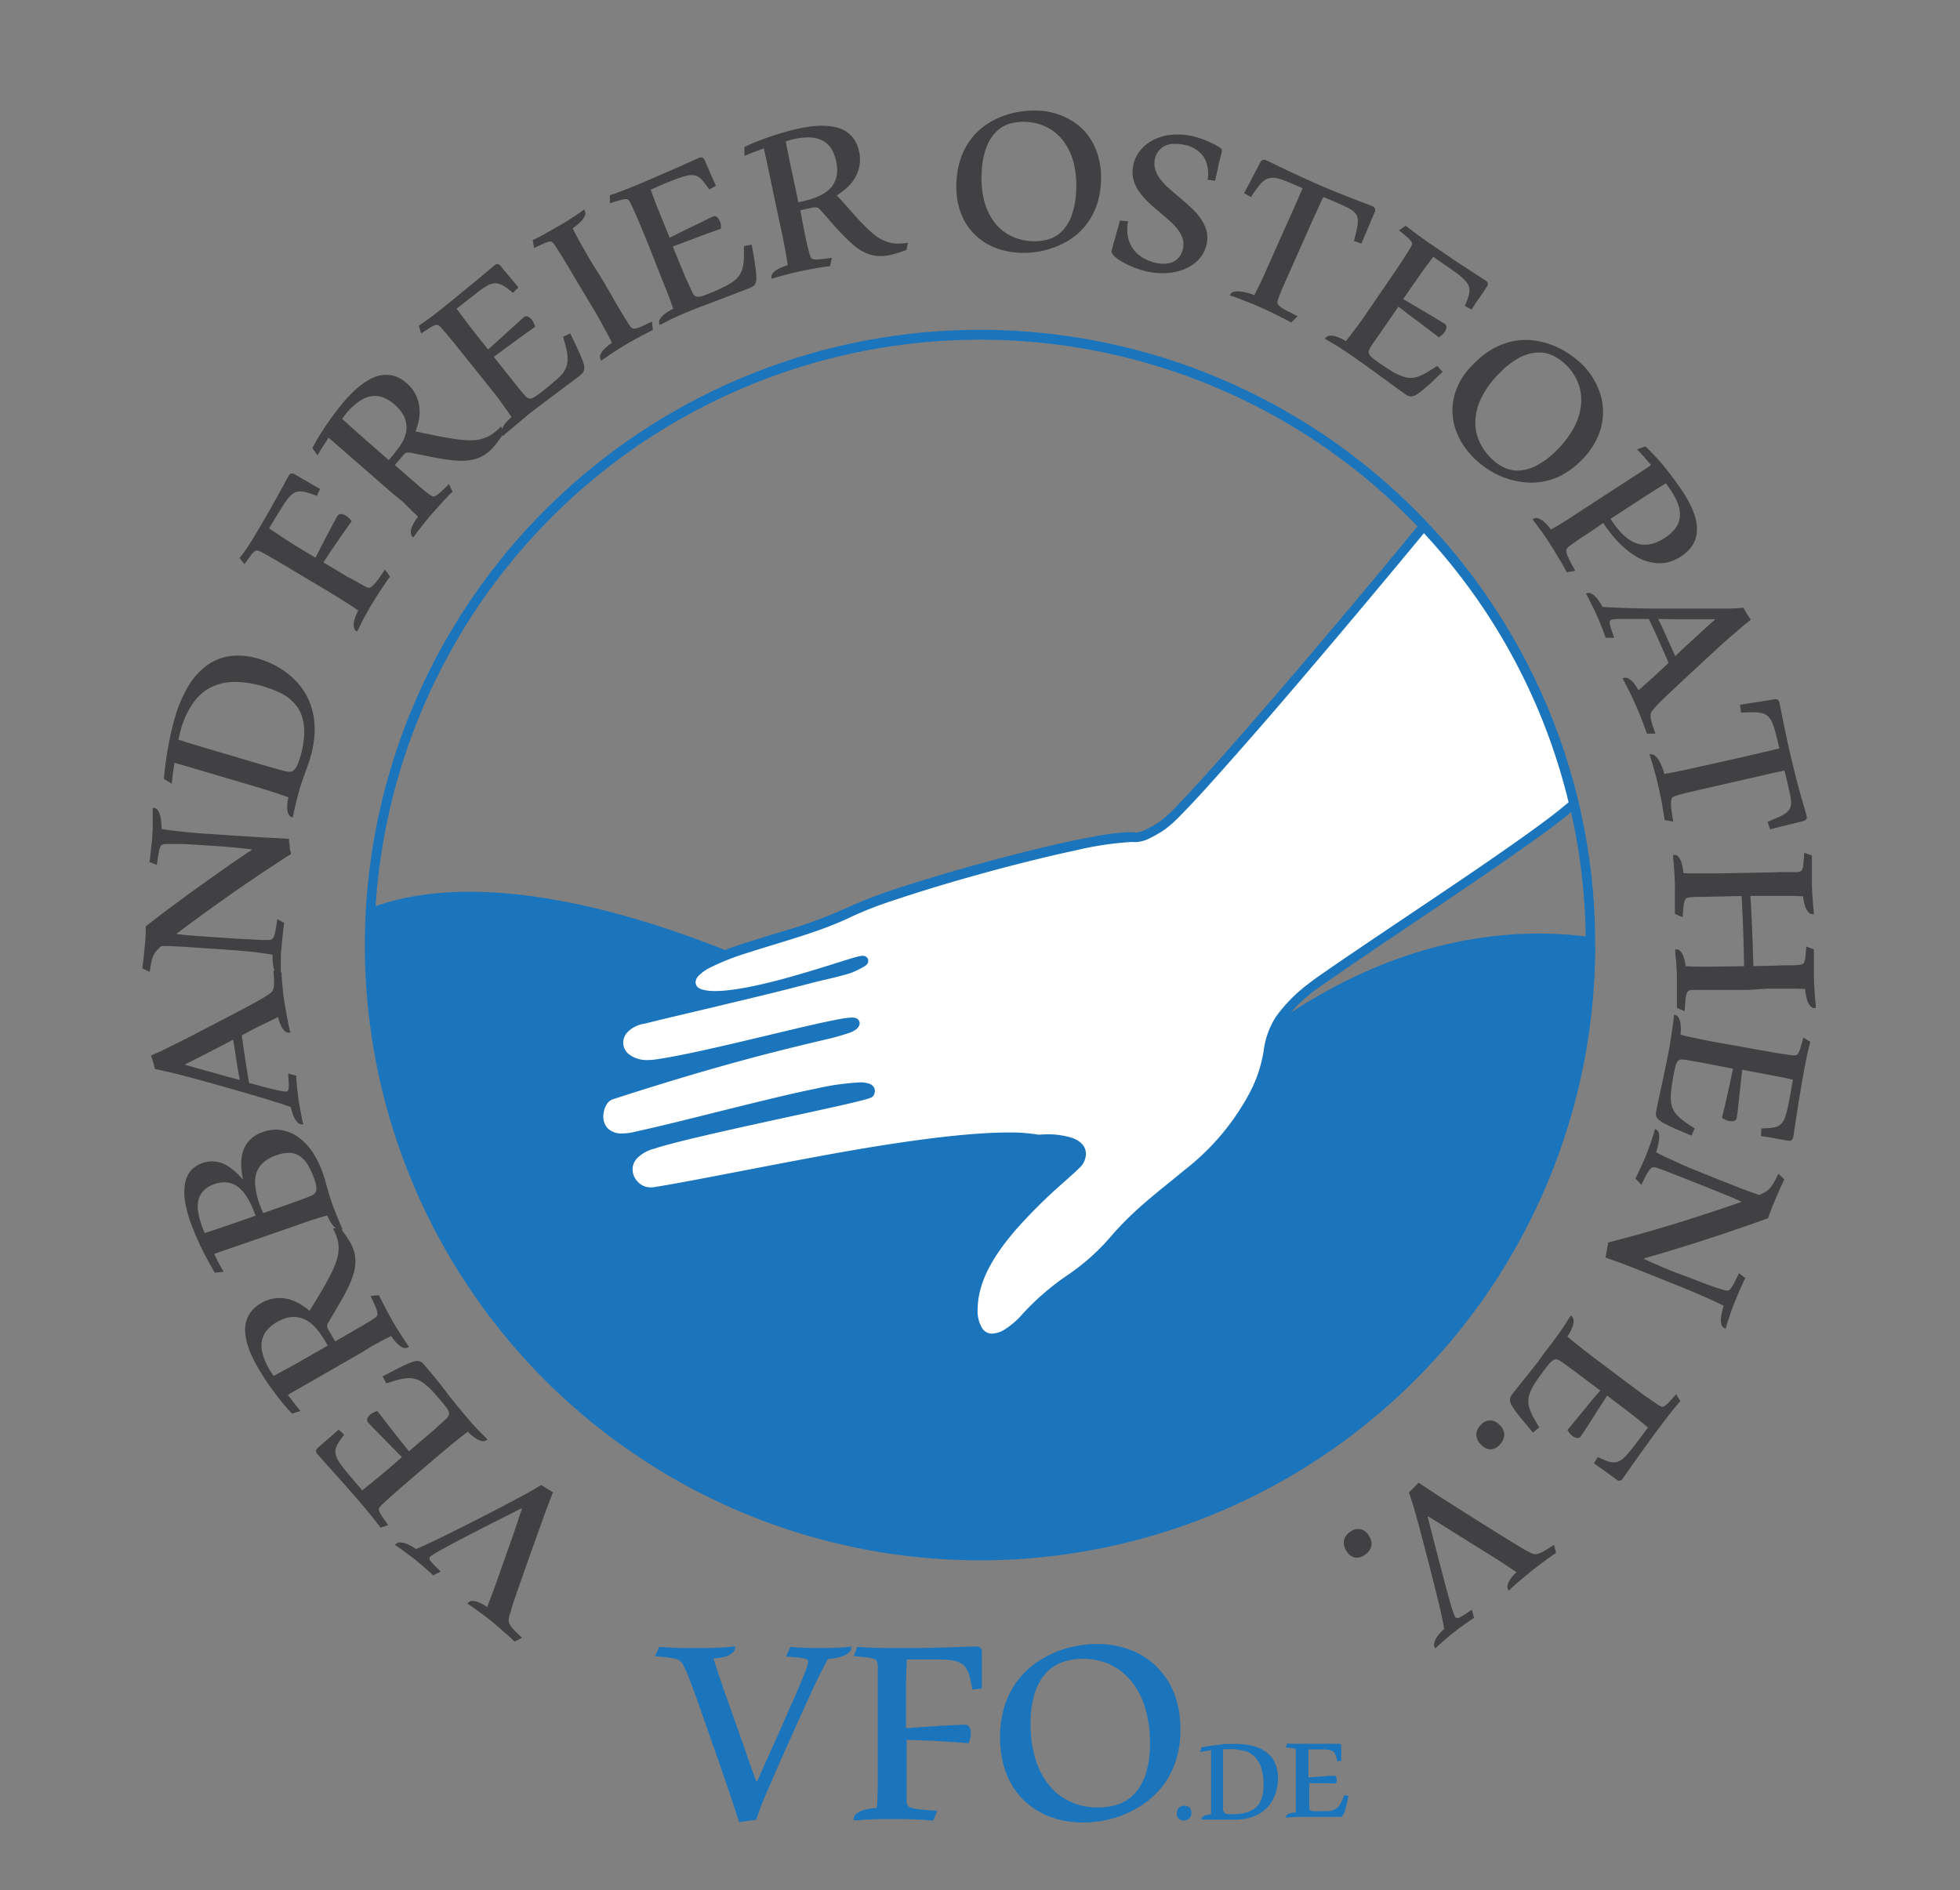
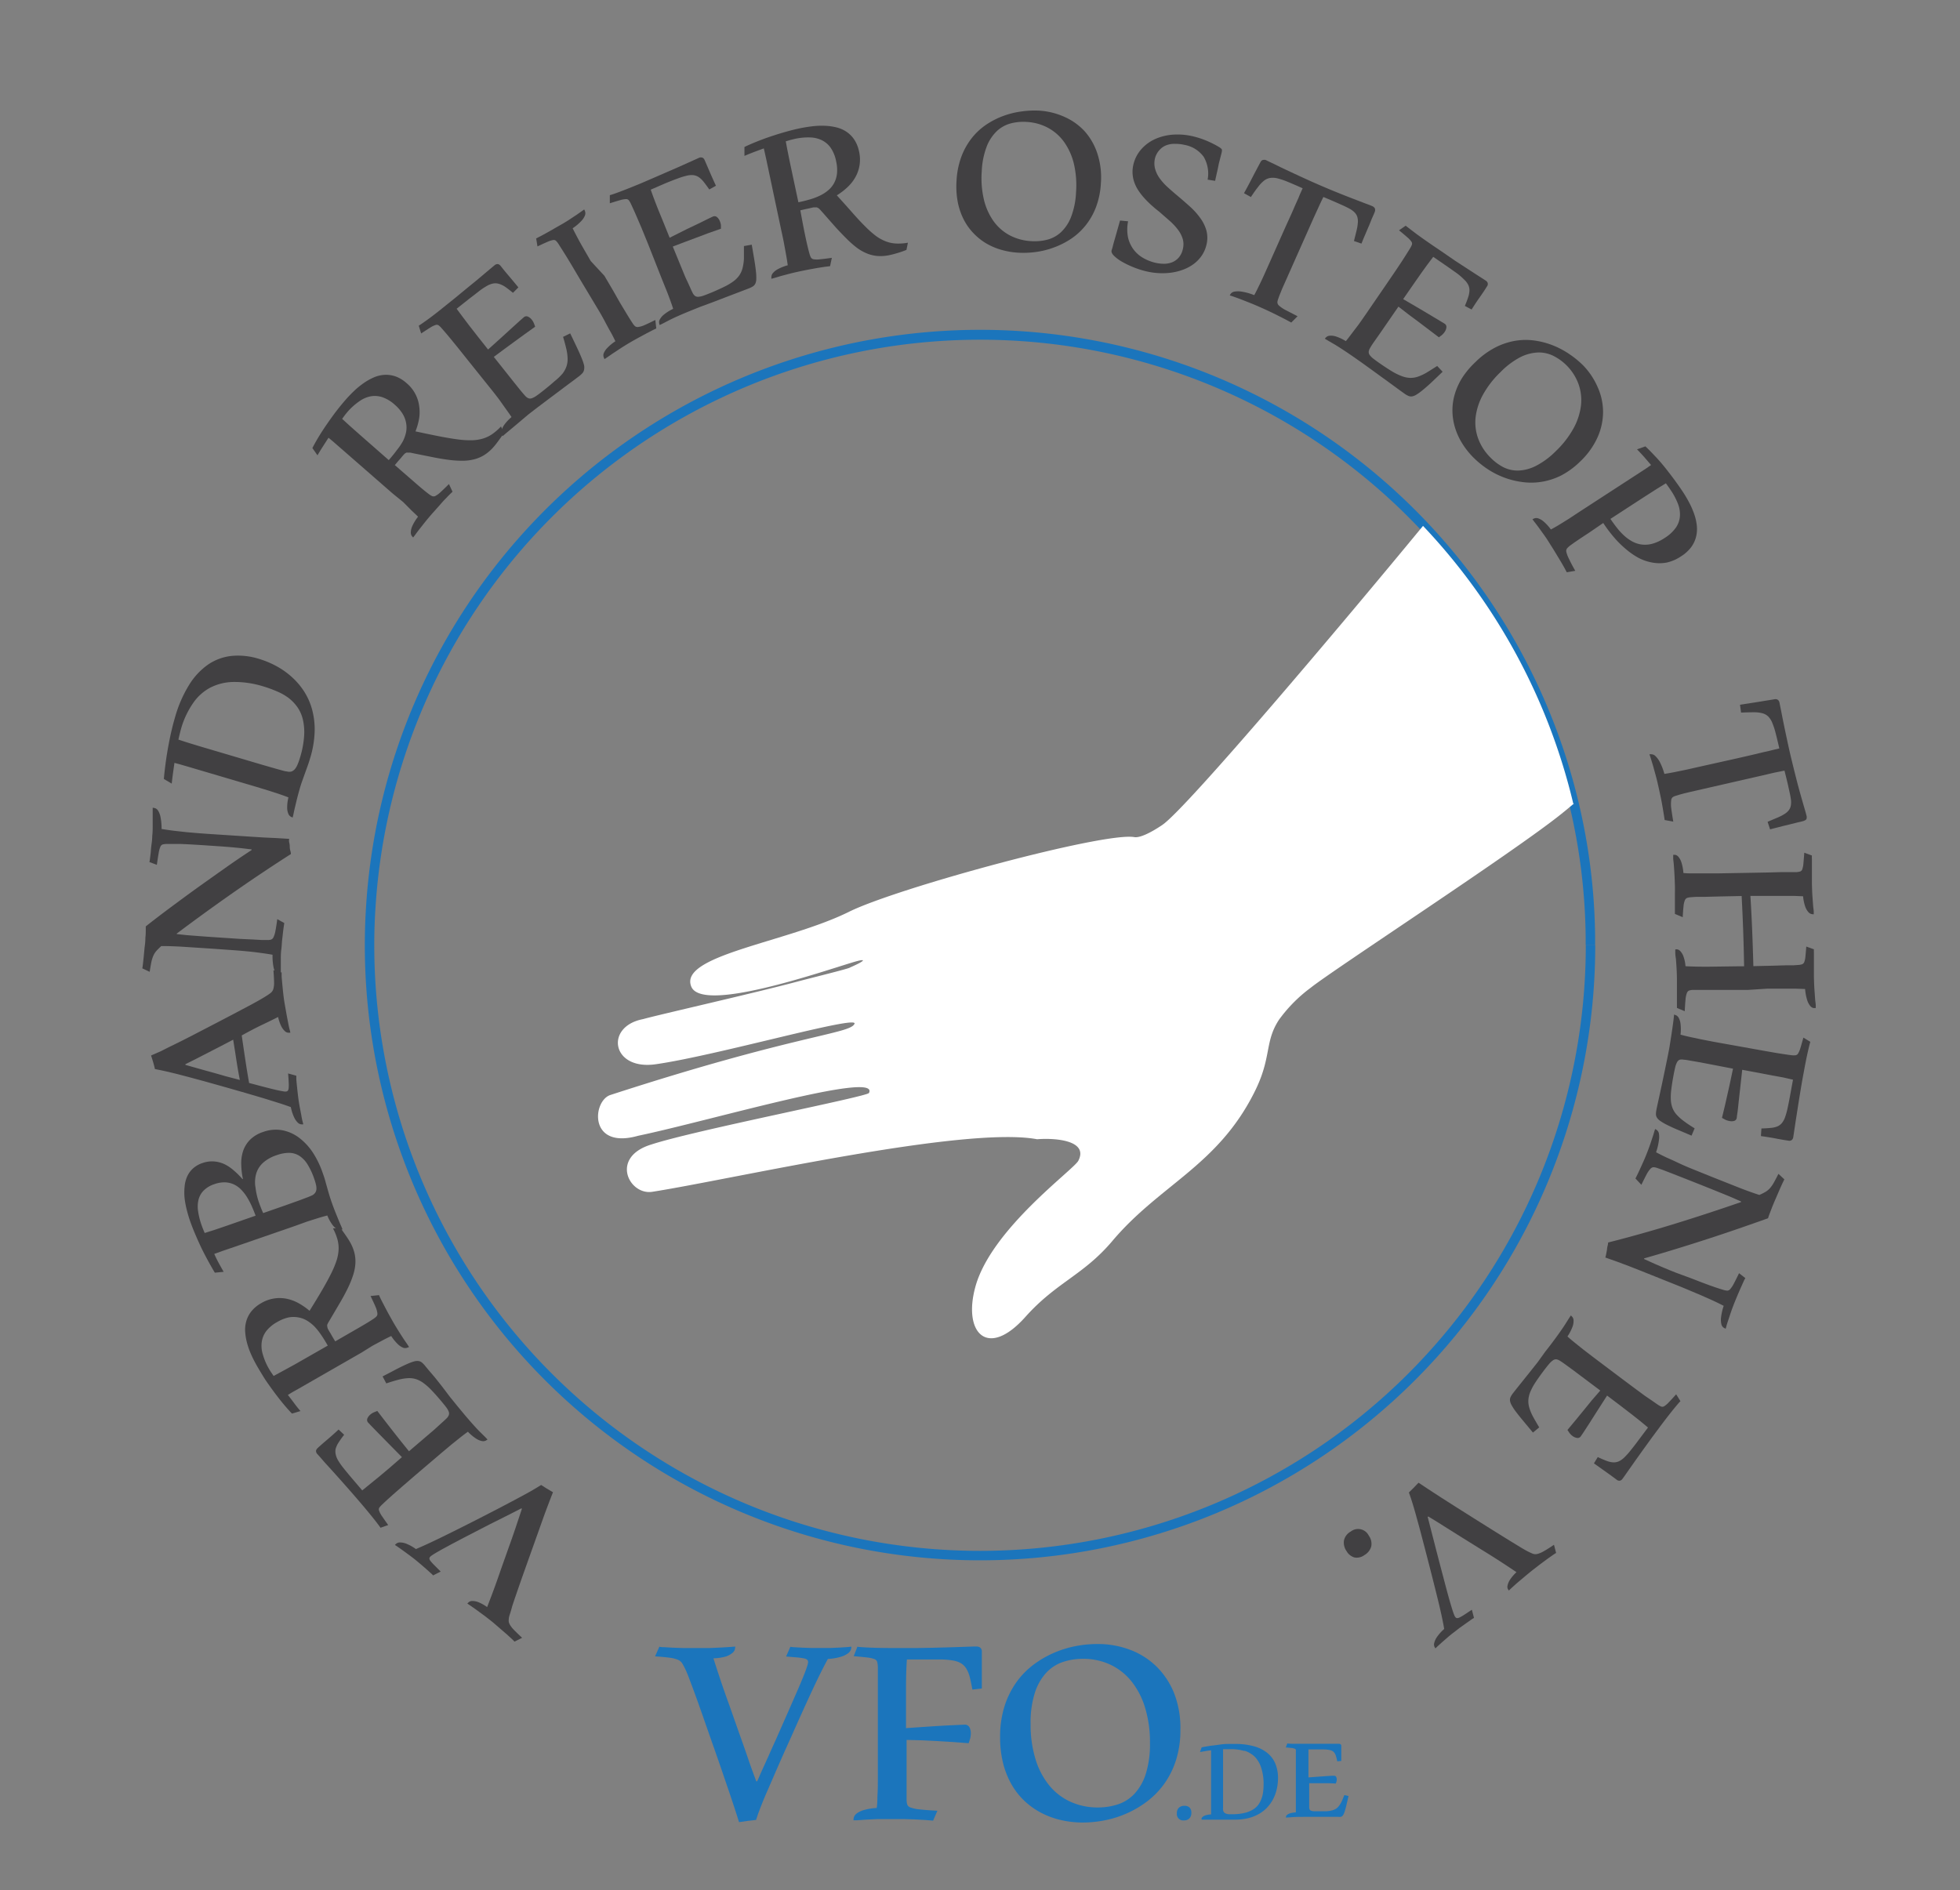
<svg xmlns="http://www.w3.org/2000/svg" id="Layer_3" data-name="Layer 3" viewBox="0 0 311.02 300">
  <rect x="0" y="0" width="311.02" height="300" fill="#808080" stroke="none" />
  <defs>
    <style>.cls-1{fill:none;}.cls-2{clip-path:url(#clip-path);}.cls-3{fill:#414042;}.cls-4{fill:#1b75bc;}.cls-5{fill:#fff;fill-rule:evenodd;}</style>
    <clipPath id="clip-path">
      <rect class="cls-1" width="311.02" height="300" />
    </clipPath>
  </defs>
  <title>Zeichenfläche 1</title>
  <g class="cls-2">
    <path class="cls-3" d="M75.86,254.25a2.69,2.69,0,0,0-.91-.17.89.89,0,0,0-.53.16,1.84,1.84,0,0,0-.26.25l.45.3.94.66,1.27.93q.7.53,1.41,1.1l1.16,1,1.05.91.8.73q.32.31.41.41l1.2-.61q-.88-.82-1.35-1.31a3.86,3.86,0,0,1-.64-.86,1.21,1.21,0,0,1-.13-.71q0-.34.17-.84t.37-1.26q.24-.75.61-1.82t.87-2.51l1.18-3.32,1.38-3.87,1-2.81q.44-1.2.78-2.09t.66-1.7l-1-.59-.88-.56-.7.43-.91.54-1.27.7-1.76.94-2.38,1.25-3.15,1.62Q72.38,242.84,70,244t-4,1.84a7.16,7.16,0,0,0-1.5-.84,2.85,2.85,0,0,0-1-.21.94.94,0,0,0-.56.15,1.63,1.63,0,0,0-.27.25l.4.26.79.56,1,.73q.53.39,1,.76l.84.7.9.78.75.67a3.62,3.62,0,0,1,.38.37l1.2-.61-1-1a7.72,7.72,0,0,1-.58-.63.88.88,0,0,1-.21-.4.39.39,0,0,1,.1-.29,1.43,1.43,0,0,1,.27-.23q.19-.14.56-.36t1.06-.61l1.55-.84,1.9-1L75.61,243l2.11-1.09,2-1,1.72-.87,1.29-.66.09.07q-.51,1.54-1,3t-1,2.87l-1.3,3.66q-.66,1.93-1.22,3.44t-1,2.63A6.42,6.42,0,0,0,75.86,254.25Z" />
    <path class="cls-3" d="M63.61,228.72l-1.24-1.57-1.23-1.58-1.27-1.65-.52.21a2.32,2.32,0,0,0-.59.37,1.62,1.62,0,0,0-.46.61.61.61,0,0,0,.13.67l.49.52,1.1,1.13,1.64,1.67,2.12,2.15-2,1.74-1.67,1.4-1.4,1.14-1.23,1-1.61-1.89q-.8-.94-1.34-1.62a10.6,10.6,0,0,1-.86-1.22,3.09,3.09,0,0,1-.4-1,2,2,0,0,1,0-.89,3.66,3.66,0,0,1,.47-1q.34-.53.87-1.21l-.88-.83q-.92.86-1.82,1.62t-1.48,1.3q-.31.29-.28.53a.74.74,0,0,0,.16.39l.39.43.87,1,1.23,1.35,1.43,1.6,1.51,1.71,1.45,1.68q1.38,1.62,2.19,2.65t1,1.33l1.22-.43q-.65-.92-1-1.43a3.54,3.54,0,0,1-.43-.81.55.55,0,0,1,0-.49,3.17,3.17,0,0,1,.4-.46l.4-.38.55-.51.87-.78,1.36-1.19,2-1.73,4.32-3.68,1.56-1.31,1.46-1.17q.69-.54,1.16-.87a7.21,7.21,0,0,0,1.33,1.11,2.57,2.57,0,0,0,.91.37.94.94,0,0,0,.57-.06,1.8,1.8,0,0,0,.3-.19q-.18-.21-1.08-1.09t-2.46-2.72l-1.18-1.42-1.28-1.58L70.12,220,69,218.59,68,217.42l-.6-.73a3.52,3.52,0,0,0-.47-.47,1.07,1.07,0,0,0-.52-.22,1.85,1.85,0,0,0-.73.07,7.86,7.86,0,0,0-1.09.41q-.66.29-1.6.77l-2.28,1.19.59,1.11q1.09-.37,1.91-.58a7.65,7.65,0,0,1,1.5-.25,3.6,3.6,0,0,1,1.26.14,4.11,4.11,0,0,1,1.17.59,9.1,9.1,0,0,1,1.25,1.09q.66.68,1.49,1.66.56.66.89,1.09a3.12,3.12,0,0,1,.44.75.81.81,0,0,1,0,.56,1.45,1.45,0,0,1-.37.52q-.18.19-.69.64L68.9,226.9l-4,3.42Z" />
    <path class="cls-3" d="M41.7,214.93a4.6,4.6,0,0,1-.16-2,3.75,3.75,0,0,1,.74-1.72A5.69,5.69,0,0,1,44,209.8a6.14,6.14,0,0,1,1.79-.72,4.16,4.16,0,0,1,1.57,0,3.94,3.94,0,0,1,1.36.51,6,6,0,0,1,1.19.94,9.74,9.74,0,0,1,1,1.25q.48.69.91,1.44l.19.33-5.25,3-1.83,1-1.51.82-.43-.63q-.18-.27-.37-.61A10.05,10.05,0,0,1,41.7,214.93Zm17.4-1.35,1.66-.89q.76-.4,1.32-.66a7.2,7.2,0,0,0,1.1,1.34,2.57,2.57,0,0,0,.83.53.94.94,0,0,0,.57,0,1.8,1.8,0,0,0,.33-.13l-.28-.43q-.24-.34-.6-.88t-.82-1.28q-.46-.73-.94-1.57l-.62-1.11q-.32-.59-.61-1.15l-.52-1q-.24-.48-.38-.81l-1.34.14q.53,1.1.79,1.71a3.56,3.56,0,0,1,.29,1,.64.64,0,0,1-.13.52,2.87,2.87,0,0,1-.48.39q-.72.49-2.21,1.35l-3.87,2.23q-.24-.41-.43-.72l-.29-.51q-.12-.21-.22-.36l-.14-.25a1.9,1.9,0,0,1-.13-.27l-.05-.25a.79.79,0,0,1,0-.28,2.23,2.23,0,0,1,.17-.36l.37-.62,1.54-2.62q.7-1.2,1.21-2.26a15.79,15.79,0,0,0,.81-2,7.39,7.39,0,0,0,.36-1.81,5.7,5.7,0,0,0-.15-1.74,6.88,6.88,0,0,0-.74-1.78q-.26-.45-.68-1.05T54,194.82l-1.16.13a8.68,8.68,0,0,1,.7,1.72,5.35,5.35,0,0,1,.19,1.64,6.71,6.71,0,0,1-.33,1.76,14.92,14.92,0,0,1-.87,2.07q-.57,1.15-1.41,2.59t-2,3.3a10.34,10.34,0,0,0-1.76-1.22,6.62,6.62,0,0,0-1.9-.7,5.68,5.68,0,0,0-4,.7,5.33,5.33,0,0,0-1.57,1.3,4.52,4.52,0,0,0-.81,1.57,5,5,0,0,0-.17,1.75,9.21,9.21,0,0,0,.33,1.84,12.71,12.71,0,0,0,.69,1.86q.43.93.93,1.79t1.21,2q.68,1,1.42,2t1.47,1.88q.74.89,1.37,1.54l1.35-.4q-.52-.6-1-1.25t-1-1.31l.72-.44,1-.56,9.95-5.71Z" />
    <g class="cls-2">
      <path class="cls-3" d="M36,194.52l-1.94.66-1.58.5q-.14-.33-.28-.68t-.23-.62a11.18,11.18,0,0,1-.54-2.19,4.74,4.74,0,0,1,.08-1.83,3.16,3.16,0,0,1,.82-1.43,4.27,4.27,0,0,1,1.68-1,4.68,4.68,0,0,1,1.68-.29,3.6,3.6,0,0,1,1.4.32,3.9,3.9,0,0,1,1.15.81,6.86,6.86,0,0,1,.93,1.18,11.7,11.7,0,0,1,.76,1.43q.34.76.63,1.55Zm4.51-6.26a5,5,0,0,1,.17-2.08,3.8,3.8,0,0,1,1.08-1.66,6.07,6.07,0,0,1,2.14-1.19,5.87,5.87,0,0,1,2-.37,3.08,3.08,0,0,1,1.63.49,4.36,4.36,0,0,1,1.3,1.39,11.35,11.35,0,0,1,1.06,2.32,8.69,8.69,0,0,1,.25.85,2.44,2.44,0,0,1,.07.71,1.13,1.13,0,0,1-.19.57,1.38,1.38,0,0,1-.54.44l-.62.26-1.3.49-2.27.81-3.53,1.23-.13-.3-.19-.46-.21-.54-.18-.51A11.4,11.4,0,0,1,40.52,188.26Zm8.21,5.61,1.8-.57q.83-.25,1.42-.4a6.78,6.78,0,0,0,.81,1.48,2.48,2.48,0,0,0,.7.65,1,1,0,0,0,.55.14,1.8,1.8,0,0,0,.35-.07l-.18-.44q-.18-.39-.43-1t-.55-1.35q-.29-.74-.55-1.48t-.42-1.29q-.18-.61-.34-1.18t-.3-1.08q-.15-.53-.33-1A14.65,14.65,0,0,0,49.7,183a9.5,9.5,0,0,0-2.18-2.39,6.47,6.47,0,0,0-2.69-1.23,5.85,5.85,0,0,0-3.09.27,5.19,5.19,0,0,0-2.07,1.24,4.64,4.64,0,0,0-1.09,1.77,6.22,6.22,0,0,0-.3,2.14,12.8,12.8,0,0,0,.27,2.32l-.08,0a12.52,12.52,0,0,0-1.4-1.39,6.37,6.37,0,0,0-1.51-1,4.81,4.81,0,0,0-1.65-.41,4.53,4.53,0,0,0-1.79.26,4.2,4.2,0,0,0-1.54.9,3.89,3.89,0,0,0-.91,1.3,5.08,5.08,0,0,0-.38,1.59,9,9,0,0,0,0,1.77,14.2,14.2,0,0,0,.34,1.84q.23.92.53,1.79.35,1,.84,2.15t1,2.22q.54,1.09,1.09,2.09t1,1.75l1.4-.14q-.4-.69-.79-1.41T34,199l1.27-.46,2-.68,9.46-3.27Z" />
      <path class="cls-3" d="M35.81,170.8q-1.62-.47-3.2-.9L29.42,169l0-.11q1.43-.7,2.79-1.41l2.74-1.41L37,165q.27,1.66.51,3.24t.55,3.15Zm-5.49-6.37q-1.54.79-2.69,1.35t-2,1l-1.66.73q.09.26.18.55l.17.57q.08.29.15.55t.11.48l1,.2,1.09.24,1.36.33,1.84.48,2.52.68,3.39.95,3.14.9,2.89.85,2.47.77q1.12.36,1.87.64a7.16,7.16,0,0,0,.53,1.64,2.86,2.86,0,0,0,.57.82.94.94,0,0,0,.51.27,1.63,1.63,0,0,0,.37,0s-.05-.2-.12-.46-.13-.58-.2-1l-.23-1.2q-.12-.64-.2-1.19t-.14-1.13q-.07-.63-.13-1.2t-.09-1q0-.42,0-.53l-1.3-.36q.07.86.09,1.4a6.48,6.48,0,0,1,0,.86,1,1,0,0,1-.12.45.36.36,0,0,1-.25.15,1.38,1.38,0,0,1-.36,0l-.67-.12-.61-.13-.91-.22-1.36-.35-2-.53q-.29-1.63-.57-3.47t-.6-4.07q1.79-1,3.24-1.69t2.53-1.24a6.35,6.35,0,0,0,.52,1.5,2.7,2.7,0,0,0,.55.74.89.89,0,0,0,.5.25,1.83,1.83,0,0,0,.37,0q0-.08-.12-.53t-.24-1.13q-.14-.68-.29-1.53T45.12,159q-.12-.81-.2-1.57T44.78,156q-.06-.62-.09-1.06l0-.6-1.3-.36q.09,1.19.1,1.87a3.64,3.64,0,0,1-.11,1.08,1.26,1.26,0,0,1-.38.61,5.91,5.91,0,0,1-.7.49q-.43.28-1.11.67t-1.68.92L37.1,160.9,34,162.52Z" />
      <path class="cls-3" d="M31.49,132.23l-1.85-.16-2-.22q-1-.13-2-.29a9.11,9.11,0,0,0-.17-1.9,3,3,0,0,0-.38-1,.89.89,0,0,0-.46-.39,2.12,2.12,0,0,0-.4-.08s0,.15,0,.38,0,.56,0,1,0,.86,0,1.39,0,1.09-.07,1.68q0,.56-.1,1.25t-.13,1.3q-.07.61-.13,1.07a3.86,3.86,0,0,1-.09.55l1.18.44q.17-1.21.29-1.87a4,4,0,0,1,.27-1,.63.63,0,0,1,.38-.37,2.88,2.88,0,0,1,.61-.07h1.32l.94,0,1.32.06,1.85.11,2.52.17.89.06,1.28.1,1.58.15,1.78.21v.11q-2,1.3-4.15,2.82t-4.4,3.12q-2.21,1.6-4.32,3.17t-3.92,3q0,.29,0,.79t-.06,1q0,.71-.12,1.5l-.14,1.48q-.07.69-.13,1.21t-.1.68l1.17.55q.15-.95.27-1.55a5.17,5.17,0,0,1,.31-1,3,3,0,0,1,.48-.76,9,9,0,0,1,.79-.78q1.55,0,3.53.12l4.58.3,3.23.23q1.38.1,2.49.21t2,.24q.92.12,1.82.28a9.08,9.08,0,0,0,.15,1.95,3.22,3.22,0,0,0,.38,1,.93.93,0,0,0,.44.41,1.59,1.59,0,0,0,.34.08s0-.17,0-.41,0-.55,0-.93,0-.83,0-1.33,0-1,.08-1.61.07-.94.12-1.4.1-.87.14-1.25.09-.7.13-1l.08-.54L44,145.87q-.16,1.18-.29,1.85a4,4,0,0,1-.3,1,.73.73,0,0,1-.4.4,1.88,1.88,0,0,1-.61.06l-.89,0-1.39-.08L38,149l-3-.2-2.22-.15-1.75-.13-1.51-.12-1.47-.16,0-.08q4.39-3.3,8.89-6.45t9.22-6.17q0-.22-.09-.53t-.09-.63q0-.33-.08-.65t0-.6L43.76,133l-1.93-.09-1.91-.12L33,132.34Z" />
      <path class="cls-3" d="M30.61,111.63a7.68,7.68,0,0,1,2.7-2.47,8.31,8.31,0,0,1,3.72-.93,15.47,15.47,0,0,1,4.84.73,18.89,18.89,0,0,1,2,.73,8.86,8.86,0,0,1,1.82,1,6.84,6.84,0,0,1,1.45,1.46,5.73,5.73,0,0,1,.91,2,8.91,8.91,0,0,1,.21,2.66,15.07,15.07,0,0,1-.65,3.42q-.17.58-.35,1a3,3,0,0,1-.42.77,1.35,1.35,0,0,1-.56.43,1.3,1.3,0,0,1-.75,0,2.8,2.8,0,0,1-.54-.1l-1.23-.34-2.19-.63-3.38-1-6.39-1.89-2-.61-1.49-.48q.24-1.1.5-2A13.71,13.71,0,0,1,30.61,111.63Zm-3.36,12.73q.09-.83.2-1.65l.23-1.64.83.22,1.07.31,10.91,3.22,2.07.63,1.81.59q.82.28,1.4.51a6.78,6.78,0,0,0-.2,1.67,2.48,2.48,0,0,0,.19.94,1,1,0,0,0,.36.44,1.8,1.8,0,0,0,.32.14l.11-.45q.08-.42.23-1.06t.34-1.42q.2-.78.42-1.56t.45-1.4l.44-1.23.41-1.14q.2-.56.38-1.18a16,16,0,0,0,.71-4.2,12.19,12.19,0,0,0-.42-3.55,10.32,10.32,0,0,0-1.32-2.92,11.41,11.41,0,0,0-2-2.29,12.63,12.63,0,0,0-2.45-1.69,14.72,14.72,0,0,0-2.69-1.1,11,11,0,0,0-4.33-.45A8.16,8.16,0,0,0,33,105.48a10.88,10.88,0,0,0-3,3.23,20.06,20.06,0,0,0-2.22,5.11q-.27.9-.53,2t-.5,2.38q-.24,1.26-.43,2.63T26,123.62Z" />
    </g>
-     <path class="cls-3" d="M52.42,87.57,53.5,86l1.11-1.61,1.19-1.68-.38-.43a2.5,2.5,0,0,0-.57-.46,1.62,1.62,0,0,0-.73-.24.67.67,0,0,0-.63.4q-.13.21-1,1.84T50.06,88.5Q47.5,87,45.7,85.84t-3-2l1.17-1.94q.63-1,1.11-1.78a10.63,10.63,0,0,1,.89-1.21,3,3,0,0,1,.82-.69,2,2,0,0,1,.91-.23,3.87,3.87,0,0,1,1.15.18q.64.19,1.53.53l.5-1.1q-.55-.3-1.12-.64l-1.1-.64-1-.58-.81-.47a.64.64,0,0,0-.59-.1.73.73,0,0,0-.31.26l-.26.46L45,77l-.83,1.49-1,1.79q-.54,1-1.13,2l-1.18,2q-1.18,2-1.88,3T38,88.54l.79,1q.66-.91,1-1.39a3.54,3.54,0,0,1,.63-.66.55.55,0,0,1,.47-.12,3.17,3.17,0,0,1,.56.23l.48.26.66.36,1,.58,1.56.91,2.28,1.37L52.34,94l1.73,1.07,1.58,1q.73.48,1.2.82a7.21,7.21,0,0,0-.64,1.61,2.57,2.57,0,0,0-.06,1,.94.94,0,0,0,.24.52,1.8,1.8,0,0,0,.27.22l.24-.45q.18-.37.48-1t.72-1.34q.42-.76.92-1.6.36-.6.77-1.24l.8-1.23q.39-.59.73-1.08t.57-.78l-.8-1.12q-.81,1.19-1.29,1.81a5,5,0,0,1-.8.87.68.68,0,0,1-.55.19,2.32,2.32,0,0,1-.57-.24l-.45-.24-.56-.31-.77-.45L55,91.46l-1.55-.93-2.12-1.28Z" />
    <path class="cls-3" d="M57,63.7a4.6,4.6,0,0,1,1.81-.8,3.75,3.75,0,0,1,1.87.14,5.69,5.69,0,0,1,1.94,1.17,6.14,6.14,0,0,1,1.26,1.45,4.16,4.16,0,0,1,.56,1.46,3.94,3.94,0,0,1,0,1.46,6,6,0,0,1-.5,1.43A9.74,9.74,0,0,1,63,71.4q-.5.68-1.06,1.33l-.25.29-4.56-4-1.57-1.39-1.27-1.16.46-.62q.2-.26.45-.55A10,10,0,0,1,57,63.7Zm7,16L65.29,81q.63.59,1.05,1a7.21,7.21,0,0,0-.91,1.48,2.57,2.57,0,0,0-.24,1,.94.94,0,0,0,.14.55,1.8,1.8,0,0,0,.23.27l.31-.4q.24-.34.64-.86l.94-1.19q.54-.67,1.18-1.4l.85-.95.88-1,.81-.84q.38-.38.64-.62l-.57-1.22q-.86.86-1.36,1.31a3.56,3.56,0,0,1-.81.59.64.64,0,0,1-.53,0,2.87,2.87,0,0,1-.52-.33q-.7-.52-2-1.65l-3.37-2.93.54-.64.39-.44.27-.33.19-.22.21-.21.22-.13a.79.79,0,0,1,.28,0,2.23,2.23,0,0,1,.39,0l.71.15,3,.6q1.36.27,2.53.41a15.79,15.79,0,0,0,2.14.12,7.39,7.39,0,0,0,1.82-.25,5.7,5.7,0,0,0,1.59-.71,6.88,6.88,0,0,0,1.44-1.28q.34-.39.78-1T80,68.73l-.5-1.05a8.68,8.68,0,0,1-1.4,1.22,5.35,5.35,0,0,1-1.49.71,6.71,6.71,0,0,1-1.77.26,14.92,14.92,0,0,1-2.24-.14q-1.27-.17-2.91-.49t-3.76-.78a10.34,10.34,0,0,0,.58-2.06,6.62,6.62,0,0,0,0-2,5.68,5.68,0,0,0-2-3.6,5.33,5.33,0,0,0-1.74-1.06,4.52,4.52,0,0,0-1.75-.25,5,5,0,0,0-1.71.41,9.21,9.21,0,0,0-1.63.92,12.71,12.71,0,0,0-1.53,1.26q-.74.71-1.39,1.46t-1.45,1.78q-.75,1-1.44,2t-1.3,2q-.6,1-1,1.79l.81,1.15q.4-.69.85-1.39t.9-1.4l.65.54.84.73,8.64,7.54Z" />
    <path class="cls-3" d="M80,55.42l1.61-1.18,1.62-1.18,1.69-1.21q-.07-.22-.19-.52a2.32,2.32,0,0,0-.35-.6,1.62,1.62,0,0,0-.6-.48.61.61,0,0,0-.67.11l-.54.47-1.17,1.06-1.73,1.58-2.22,2L75.81,53.4l-1.34-1.72-1.09-1.44L72.46,49l1.95-1.55q1-.76,1.67-1.29a10.6,10.6,0,0,1,1.25-.82,3.09,3.09,0,0,1,1-.36,2,2,0,0,1,.89.08,3.66,3.66,0,0,1,1,.5q.51.36,1.18.91l.86-.86q-.82-1-1.56-1.87t-1.25-1.53q-.27-.32-.52-.3a.74.74,0,0,0-.39.14l-.45.37-1,.84-1.4,1.18L74,45.82l-1.76,1.45-1.73,1.39Q68.86,50,67.81,50.75t-1.36.94l.38,1.23q.94-.62,1.46-.94a3.54,3.54,0,0,1,.82-.4.55.55,0,0,1,.49.05A3.17,3.17,0,0,1,70,52l.36.41.49.57.75.9,1.14,1.4,1.66,2.08L78,61.85q.65.81,1.25,1.61L80.34,65q.52.71.83,1.19A7.2,7.2,0,0,0,80,67.44a2.57,2.57,0,0,0-.4.9.94.94,0,0,0,0,.57,1.8,1.8,0,0,0,.18.3Q80,69,81,68.17t2.8-2.36l1.46-1.13,1.62-1.22,1.63-1.22L90,61.12l1.2-.89.75-.57a3.52,3.52,0,0,0,.49-.46,1.07,1.07,0,0,0,.24-.51,1.85,1.85,0,0,0,0-.73,7.86,7.86,0,0,0-.37-1.1q-.27-.67-.72-1.63t-1.11-2.32l-1.13.55q.33,1.1.52,1.93a7.65,7.65,0,0,1,.2,1.51,3.6,3.6,0,0,1-.18,1.25,4.11,4.11,0,0,1-.63,1.15A9.1,9.1,0,0,1,88,60.5q-.7.63-1.71,1.43-.67.54-1.12.85a3.12,3.12,0,0,1-.77.42.81.81,0,0,1-.56,0,1.45,1.45,0,0,1-.51-.39q-.18-.19-.62-.71l-1.07-1.33-3.28-4.13Z" />
-     <path class="cls-3" d="M93.74,41.43l-1.21-2.1q-.53-.92-.92-1.66t-.74-1.44a8.17,8.17,0,0,0,1.37-1.15,2.84,2.84,0,0,0,.57-.86,1,1,0,0,0,.05-.6,1.87,1.87,0,0,0-.16-.38l-.33.24-.84.59-1.3.86q-.76.49-1.69,1l-1.23.71-1.23.68-1,.52a5.07,5.07,0,0,1-.54.25l.21,1.27q1-.48,1.57-.72a3.66,3.66,0,0,1,.88-.29.55.55,0,0,1,.48.11,3.17,3.17,0,0,1,.38.47l.4.63.4.63.55.88.85,1.41,1.3,2.2,3,5q.54.92,1,1.8t.9,1.64q.41.77.65,1.29a7.2,7.2,0,0,0-1.33,1.11,2.57,2.57,0,0,0-.53.83.94.94,0,0,0,0,.57,1.8,1.8,0,0,0,.14.32l.42-.28.88-.61,1.26-.83q.71-.46,1.51-.93.65-.38,1.33-.75l1.26-.68,1-.52.55-.27-.15-1.34q-1.08.54-1.7.81a3.58,3.58,0,0,1-1,.3.66.66,0,0,1-.52-.12,2.23,2.23,0,0,1-.39-.48l-.34-.52-.41-.66-.55-.91-.77-1.28-1-1.77-1.4-2.38Z" />
+     <path class="cls-3" d="M93.74,41.43l-1.21-2.1q-.53-.92-.92-1.66t-.74-1.44a8.17,8.17,0,0,0,1.37-1.15,2.84,2.84,0,0,0,.57-.86,1,1,0,0,0,.05-.6,1.87,1.87,0,0,0-.16-.38l-.33.24-.84.59-1.3.86q-.76.49-1.69,1l-1.23.71-1.23.68-1,.52l.21,1.27q1-.48,1.57-.72a3.66,3.66,0,0,1,.88-.29.55.55,0,0,1,.48.11,3.17,3.17,0,0,1,.38.47l.4.63.4.63.55.88.85,1.41,1.3,2.2,3,5q.54.92,1,1.8t.9,1.64q.41.77.65,1.29a7.2,7.2,0,0,0-1.33,1.11,2.57,2.57,0,0,0-.53.83.94.94,0,0,0,0,.57,1.8,1.8,0,0,0,.14.32l.42-.28.88-.61,1.26-.83q.71-.46,1.51-.93.65-.38,1.33-.75l1.26-.68,1-.52.55-.27-.15-1.34q-1.08.54-1.7.81a3.58,3.58,0,0,1-1,.3.66.66,0,0,1-.52-.12,2.23,2.23,0,0,1-.39-.48l-.34-.52-.41-.66-.55-.91-.77-1.28-1-1.77-1.4-2.38Z" />
    <g class="cls-2">
      <path class="cls-3" d="M108.65,38.41l1.87-.7L112.4,37l2-.7q0-.23,0-.55a2.32,2.32,0,0,0-.18-.67,1.62,1.62,0,0,0-.44-.62.61.61,0,0,0-.68-.08l-.64.3-1.41.7-2.1,1-2.69,1.35-1-2.48-.82-2q-.36-.91-.65-1.68t-.53-1.47l2.3-1q1.14-.47,2-.78a10.6,10.6,0,0,1,1.43-.44,3.09,3.09,0,0,1,1.06-.08,2,2,0,0,1,.84.32,3.66,3.66,0,0,1,.78.75q.39.49.88,1.2l1.06-.59q-.53-1.14-1-2.23t-.78-1.81q-.18-.39-.41-.43a.74.74,0,0,0-.42,0l-.53.24-1.18.53-1.67.75-2,.87-2.09.91-2,.86q-2,.82-3.2,1.27t-1.56.53l0,1.29q1.07-.34,1.66-.5a3.54,3.54,0,0,1,.9-.16.55.55,0,0,1,.45.18,3.17,3.17,0,0,1,.31.52l.23.49.31.68.47,1.07.71,1.66,1,2.45L104.92,44q.4,1,.76,1.89t.67,1.75q.3.82.47,1.37a7.2,7.2,0,0,0-1.47.92,2.57,2.57,0,0,0-.64.75.94.94,0,0,0-.12.56,1.8,1.8,0,0,0,.09.34q.25-.1,1.37-.69t3.34-1.5l1.71-.69L113,48l1.9-.73,1.73-.66,1.39-.53.88-.34a3.52,3.52,0,0,0,.59-.3,1.07,1.07,0,0,0,.37-.43,1.85,1.85,0,0,0,.15-.72,7.86,7.86,0,0,0-.05-1.16q-.07-.72-.24-1.76t-.43-2.54l-1.24.22q0,1.15,0,2a7.65,7.65,0,0,1-.22,1.5,3.6,3.6,0,0,1-.52,1.16,4.11,4.11,0,0,1-.92.93,9.1,9.1,0,0,1-1.42.85q-.85.42-2,.91-.8.33-1.31.51a3.12,3.12,0,0,1-.85.19.81.81,0,0,1-.54-.15,1.45,1.45,0,0,1-.38-.51q-.12-.23-.4-.86T108.76,44l-2-4.87Z" />
      <path class="cls-3" d="M128.5,21.81a4.6,4.6,0,0,1,1.93.45,3.75,3.75,0,0,1,1.41,1.23,5.69,5.69,0,0,1,.84,2.1,6.14,6.14,0,0,1,.14,1.92,4.16,4.16,0,0,1-.44,1.5,3.94,3.94,0,0,1-.9,1.14,6,6,0,0,1-1.26.84,9.74,9.74,0,0,1-1.51.6q-.81.25-1.65.43l-.37.08-1.26-5.92q-.24-1.15-.42-2.06t-.32-1.69l.74-.22.69-.17A10.05,10.05,0,0,1,128.5,21.81Zm-4.06,17q.19,1,.34,1.86T125,42.1a7.2,7.2,0,0,0-1.61.64,2.57,2.57,0,0,0-.76.62.94.94,0,0,0-.22.53,1.8,1.8,0,0,0,0,.35l.49-.13,1-.3,1.47-.39q.84-.21,1.79-.41l1.25-.25,1.28-.23,1.15-.18.88-.11.28-1.32q-1.21.17-1.87.23a3.56,3.56,0,0,1-1,0,.64.64,0,0,1-.45-.28,2.87,2.87,0,0,1-.22-.58q-.25-.84-.61-2.52T127,33.38l.81-.19.58-.12.41-.1.28-.06.29,0,.26,0,.25.13a2.23,2.23,0,0,1,.29.27l.48.54,2,2.27q.92,1,1.78,1.85A15.79,15.79,0,0,0,136,39.34a7.39,7.39,0,0,0,1.61.9,5.7,5.7,0,0,0,1.7.39,6.88,6.88,0,0,0,1.92-.16q.51-.11,1.21-.32t1.4-.49l.23-1.14a8.68,8.68,0,0,1-1.85.13,5.35,5.35,0,0,1-1.62-.33,6.71,6.71,0,0,1-1.57-.85A14.91,14.91,0,0,1,137.36,36q-.92-.9-2-2.13T132.79,31a10.34,10.34,0,0,0,1.7-1.3,6.62,6.62,0,0,0,1.25-1.59,5.68,5.68,0,0,0,.58-4.06,5.33,5.33,0,0,0-.76-1.89,4.52,4.52,0,0,0-1.24-1.25,5,5,0,0,0-1.62-.7,9.21,9.21,0,0,0-1.86-.25,12.71,12.71,0,0,0-2,.09q-1,.12-2,.33t-2.23.56q-1.19.34-2.35.73t-2.24.83q-1.08.43-1.89.83l0,1.41q.73-.31,1.51-.61l1.56-.58q.09.36.19.82t.24,1.09L124,36.66Q124.25,37.77,124.44,38.78Z" />
      <path class="cls-3" d="M162.16,17.68a13.37,13.37,0,0,0-2.84.68,12.74,12.74,0,0,0-2.71,1.35,10.16,10.16,0,0,0-2.33,2.11,10.93,10.93,0,0,0-1.69,2.95,12.83,12.83,0,0,0-.8,3.87,13.34,13.34,0,0,0,.17,3.31,10.56,10.56,0,0,0,.91,2.77,9,9,0,0,0,1.53,2.21,9.54,9.54,0,0,0,2,1.64,10.49,10.49,0,0,0,2.43,1.06,12.39,12.39,0,0,0,2.72.47,14.48,14.48,0,0,0,2.83-.11,13.14,13.14,0,0,0,2.87-.72A12.84,12.84,0,0,0,170,37.87a10.39,10.39,0,0,0,2.28-2.11,10.76,10.76,0,0,0,1.64-2.9,12.57,12.57,0,0,0,.77-3.75,12.14,12.14,0,0,0-.54-4.69,9.93,9.93,0,0,0-2-3.55,9.63,9.63,0,0,0-3.21-2.31,11.55,11.55,0,0,0-4-1A14.59,14.59,0,0,0,162.16,17.68Zm-5.59,5.58a6.83,6.83,0,0,1,1.61-2.45,5.13,5.13,0,0,1,2.19-1.22,7.91,7.91,0,0,1,2.55-.24,8.09,8.09,0,0,1,3.41.95,7.57,7.57,0,0,1,2.55,2.27A10,10,0,0,1,170.41,26a15,15,0,0,1,.34,4.51,12.48,12.48,0,0,1-.78,3.9,6.63,6.63,0,0,1-1.6,2.43,5.08,5.08,0,0,1-2.19,1.2,8.1,8.1,0,0,1-2.54.23,8.27,8.27,0,0,1-3.44-.94,7.49,7.49,0,0,1-2.56-2.26,9.81,9.81,0,0,1-1.52-3.44,14.92,14.92,0,0,1-.33-4.49A12.4,12.4,0,0,1,156.57,23.27Z" />
      <path class="cls-3" d="M177.73,35q-.32,1.15-.55,1.95l-.38,1.33q-.15.53-.22.82t-.13.45l-.06.2v0q-.09.36.37.83a6,6,0,0,0,1.24.93,14,14,0,0,0,1.76.86,14.32,14.32,0,0,0,1.92.64,11.4,11.4,0,0,0,2.11.33,10.61,10.61,0,0,0,2.06-.07,8.62,8.62,0,0,0,1.91-.48,6.87,6.87,0,0,0,1.64-.88,5.57,5.57,0,0,0,1.26-1.29,5.12,5.12,0,0,0,.77-1.71,4.58,4.58,0,0,0,0-2.35,6.21,6.21,0,0,0-1-2,11.25,11.25,0,0,0-1.62-1.79q-.94-.85-1.92-1.67t-1.63-1.42a8.83,8.83,0,0,1-1.26-1.41,4.65,4.65,0,0,1-.71-1.5,3.35,3.35,0,0,1,0-1.69A3.08,3.08,0,0,1,184,23.8a2.73,2.73,0,0,1,1.06-.74,3.52,3.52,0,0,1,1.35-.23A6.63,6.63,0,0,1,188,23a4.81,4.81,0,0,1,3,1.88,5.23,5.23,0,0,1,.63,3.63l1.19.19q.13-.62.3-1.36T193.4,26l.44-1.72a2.09,2.09,0,0,0,.06-.32l0-.22-.13-.17-.25-.19a15.32,15.32,0,0,0-1.84-.95,13.67,13.67,0,0,0-2.15-.74,10.6,10.6,0,0,0-3.24-.33,8.4,8.4,0,0,0-2.88.66,6.49,6.49,0,0,0-2.23,1.58A5.56,5.56,0,0,0,179.88,26a5,5,0,0,0,.14,3,5.92,5.92,0,0,0,.67,1.3,10.46,10.46,0,0,0,.93,1.18,15.54,15.54,0,0,0,1.11,1.1q.59.53,1.2,1l1.66,1.45a9.62,9.62,0,0,1,1.32,1.41,4.67,4.67,0,0,1,.77,1.48,3.14,3.14,0,0,1,0,1.68,3,3,0,0,1-.62,1.26,2.78,2.78,0,0,1-1,.74,3.5,3.5,0,0,1-1.34.26,6,6,0,0,1-1.55-.2,7.06,7.06,0,0,1-1.78-.73,5,5,0,0,1-1.48-1.29,5.13,5.13,0,0,1-.9-1.91,6.48,6.48,0,0,1,0-2.61Z" />
      <path class="cls-3" d="M209.3,32.73q.37-.81.7-1.47l1.23.52.83.36.9.4q.72.32,1.22.6a3.25,3.25,0,0,1,.79.59,1.76,1.76,0,0,1,.41.69,2.51,2.51,0,0,1,.09.9,7.5,7.5,0,0,1-.2,1.24q-.17.71-.42,1.69l1.19.41.36-.89.43-1q.22-.53.45-1.05l.4-1L218,34l.15-.37a.77.77,0,0,0,0-.6.91.91,0,0,0-.43-.33q-.31-.14-1.11-.43l-2-.77q-1.23-.47-2.85-1.13t-3.56-1.52l-1.74-.79-1.66-.77-1.48-.7L202.11,26l-.86-.41-.41-.2a.77.77,0,0,0-.41,0q-.24,0-.45.41-.81,1.52-1.45,2.76t-1.13,2.1l1.1.61q.65-1,1.13-1.59a5.23,5.23,0,0,1,.94-1,2.12,2.12,0,0,1,1-.44,3,3,0,0,1,1.19.08,11.29,11.29,0,0,1,1.64.56q.95.39,2.31,1l-.31.69q-.16.35-.34.81l-.48,1.07-.65,1.49-.91,2-2.43,5.46q-.55,1.24-1,2.24t-.85,1.8q-.38.79-.71,1.4a9.38,9.38,0,0,0-2-.56,3.52,3.52,0,0,0-1.14,0,.92.92,0,0,0-.55.29,1.77,1.77,0,0,0-.2.31l.47.15,1.09.39,1.55.61q.88.35,1.87.79t1.73.8l1.45.72,1.05.55.55.3,1-1q-1.25-.65-1.93-1a4.92,4.92,0,0,1-1-.68.73.73,0,0,1-.27-.53,1.9,1.9,0,0,1,.15-.59q.08-.25.19-.54l.28-.69q.16-.4.41-.95l4.74-10.67Q208.93,33.54,209.3,32.73Z" />
    </g>
    <path class="cls-3" d="M223.47,49.87l1.6,1.19,1.6,1.21,1.66,1.26.44-.33a2.32,2.32,0,0,0,.47-.52,1.62,1.62,0,0,0,.28-.71.61.61,0,0,0-.3-.61l-.61-.37-1.35-.81-2-1.19-2.6-1.52,1.53-2.21,1.25-1.79q.57-.8,1.05-1.46l.94-1.25,2.05,1.41q1,.7,1.72,1.21a10.59,10.59,0,0,1,1.15,1,3.09,3.09,0,0,1,.64.84,2,2,0,0,1,.19.87,3.66,3.66,0,0,1-.2,1.06q-.19.6-.53,1.4l1.07.57q.67-1.07,1.33-2t1.09-1.64a.64.64,0,0,0,.13-.58.74.74,0,0,0-.25-.33l-.49-.32-1.09-.7-1.54-1-1.8-1.17L229,40.07l-1.84-1.25q-1.76-1.21-2.8-2t-1.3-1l-1.06.73q.87.71,1.33,1.12a3.54,3.54,0,0,1,.63.67.55.55,0,0,1,.09.48,3.16,3.16,0,0,1-.27.55l-.29.47-.4.64-.64,1-1,1.5-1.5,2.2-3.21,4.68q-.59.86-1.17,1.67L214.45,53q-.52.7-.89,1.14A7.2,7.2,0,0,0,212,53.4a2.57,2.57,0,0,0-1-.12.94.94,0,0,0-.53.21,1.8,1.8,0,0,0-.24.26q.23.15,1.32.78t3.08,2l1.51,1.06,1.65,1.19,1.65,1.2,1.5,1.09,1.2.88.77.55a3.52,3.52,0,0,0,.58.33,1.07,1.07,0,0,0,.56.08,1.85,1.85,0,0,0,.68-.26,7.86,7.86,0,0,0,.95-.68q.56-.45,1.35-1.17L228.92,59l-.86-.92q-1,.64-1.69,1.06a7.65,7.65,0,0,1-1.38.64,3.6,3.6,0,0,1-1.25.19,4.11,4.11,0,0,1-1.28-.27A9.1,9.1,0,0,1,221,59q-.81-.48-1.87-1.21-.71-.49-1.14-.82a3.12,3.12,0,0,1-.63-.61.81.81,0,0,1-.17-.53,1.45,1.45,0,0,1,.22-.6q.12-.23.5-.8l1-1.42,3-4.35Z" />
    <path class="cls-3" d="M249.15,56.28a13.38,13.38,0,0,0-2.56-1.4,12.74,12.74,0,0,0-2.91-.81,10.16,10.16,0,0,0-3.14,0,10.93,10.93,0,0,0-3.23,1.06,12.83,12.83,0,0,0-3.19,2.34A13.34,13.34,0,0,0,232,60a10.56,10.56,0,0,0-1.18,2.66,9,9,0,0,0-.34,2.66,9.54,9.54,0,0,0,.42,2.58,10.49,10.49,0,0,0,1.1,2.42,12.39,12.39,0,0,0,1.7,2.18,14.48,14.48,0,0,0,2.17,1.82,13.14,13.14,0,0,0,2.62,1.39,12.84,12.84,0,0,0,2.93.77,10.39,10.39,0,0,0,3.11,0,10.76,10.76,0,0,0,3.16-1,12.57,12.57,0,0,0,3.09-2.27,12.14,12.14,0,0,0,2.74-3.84,9.93,9.93,0,0,0,.86-4,9.63,9.63,0,0,0-.83-3.87A11.55,11.55,0,0,0,251.23,58,14.59,14.59,0,0,0,249.15,56.28Zm-7.89.4a6.83,6.83,0,0,1,2.83-.74,5.13,5.13,0,0,1,2.45.56A7.91,7.91,0,0,1,248.6,58a8.09,8.09,0,0,1,1.9,3,7.57,7.57,0,0,1,.37,3.39A10,10,0,0,1,249.68,68a15,15,0,0,1-2.78,3.58,12.48,12.48,0,0,1-3.2,2.37,6.63,6.63,0,0,1-2.81.73,5.07,5.07,0,0,1-2.42-.58,8.09,8.09,0,0,1-2-1.53,8.27,8.27,0,0,1-1.92-3,7.49,7.49,0,0,1-.39-3.39,9.81,9.81,0,0,1,1.18-3.57,14.93,14.93,0,0,1,2.76-3.55A12.4,12.4,0,0,1,241.26,56.68Z" />
    <path class="cls-3" d="M266.28,80a4.57,4.57,0,0,1,.29,2,3.64,3.64,0,0,1-.66,1.77,6.19,6.19,0,0,1-1.76,1.61,6.89,6.89,0,0,1-1.87.89,4.44,4.44,0,0,1-1.66.16,4.2,4.2,0,0,1-1.47-.43,6.3,6.3,0,0,1-1.32-.9,10,10,0,0,1-1.19-1.26q-.56-.7-1.09-1.49l5.37-3.49,1.89-1.21,1.54-.95.46.64.38.56A10.58,10.58,0,0,1,266.28,80ZM249,82.3l-1.61,1q-.74.44-1.29.73a7.21,7.21,0,0,0-1.17-1.28,2.57,2.57,0,0,0-.86-.49.94.94,0,0,0-.57,0,1.8,1.8,0,0,0-.32.15l.3.41q.26.32.65.85l.89,1.23q.5.7,1,1.53.38.58.77,1.23l.75,1.24q.36.6.64,1.1t.44.82l1.35-.23q-.7-1.23-1-1.91a4.37,4.37,0,0,1-.41-1.06.68.68,0,0,1,.1-.58,3.49,3.49,0,0,1,.48-.45l.71-.51.94-.64,1.43-.94L254.41,83a21.54,21.54,0,0,0,1.66,2.22A15.57,15.57,0,0,0,258,87.14,11.54,11.54,0,0,0,260,88.53a7.57,7.57,0,0,0,2.2.75,6.22,6.22,0,0,0,2.27,0,6.53,6.53,0,0,0,2.3-1,5.91,5.91,0,0,0,1.61-1.47,4.7,4.7,0,0,0,.77-1.67,5.17,5.17,0,0,0,.1-1.79,8.37,8.37,0,0,0-.43-1.83,13.3,13.3,0,0,0-.79-1.79q-.47-.89-1-1.69t-1.34-1.91q-.74-1-1.54-2t-1.59-1.81q-.79-.85-1.46-1.48l-1.33.47q.55.57,1.11,1.19L262,73.8l-.69.48-.93.61-9.62,6.25Z" />
    <g class="cls-2">
-       <path class="cls-3" d="M265.47,98.27q1.68,0,3.32,0l3.3,0,0,.1q-1.19,1.06-2.32,2.1l-2.27,2.08-1.67,1.57q-.7-1.53-1.35-3t-1.37-2.89Zm7,4.69q1.27-1.17,2.24-2t1.7-1.46q.73-.61,1.41-1.15l-.32-.48-.32-.5-.29-.49-.23-.43-1,.07-1.11.06-1.4,0-1.9,0h-6.13l-3.26,0-3-.06-2.59-.09q-1.17-.05-2-.12a7.16,7.16,0,0,0-.94-1.44,2.86,2.86,0,0,0-.76-.64.94.94,0,0,0-.56-.13,1.63,1.63,0,0,0-.35.09l.23.41q.19.36.44.86l.54,1.09q.29.58.51,1.1t.44,1l.44,1.12.35.94q.14.4.18.51h1.35q-.29-.81-.46-1.33a6.48,6.48,0,0,1-.22-.83,1,1,0,0,1,0-.46.36.36,0,0,1,.2-.22,1.38,1.38,0,0,1,.35-.09l.67-.06.63,0,.94,0,1.4,0h2q.71,1.49,1.47,3.19t1.66,3.77q-1.48,1.41-2.67,2.49t-2.11,1.87a6.35,6.35,0,0,0-.9-1.31,2.7,2.7,0,0,0-.73-.57.89.89,0,0,0-.55-.1,1.83,1.83,0,0,0-.35.1l.26.48.53,1q.32.62.68,1.39t.72,1.57q.33.75.61,1.46l.5,1.29q.22.58.37,1l.2.57h1.35q-.4-1.12-.59-1.78a3.64,3.64,0,0,1-.18-1.07,1.26,1.26,0,0,1,.2-.69,5.92,5.92,0,0,1,.55-.66q.34-.39.89-.94T264.9,110l1.94-1.82,2.59-2.4Z" />
      <path class="cls-3" d="M281.57,122.62l1.6-.32.32,1.29.21.88.22,1q.18.77.26,1.34a3.25,3.25,0,0,1,0,1,1.76,1.76,0,0,1-.3.74,2.51,2.51,0,0,1-.67.61,7.5,7.5,0,0,1-1.11.58l-1.61.68.39,1.2.93-.24,1.09-.28,1.12-.27,1-.25.76-.18.38-.1q.42-.14.5-.33a.91.91,0,0,0,0-.54q-.08-.33-.32-1.15t-.6-2.09q-.36-1.26-.8-3t-.92-3.76q-.21-.93-.41-1.87l-.38-1.79q-.18-.86-.33-1.61t-.26-1.33q-.12-.58-.19-.94l-.09-.44a.77.77,0,0,0-.21-.36.69.69,0,0,0-.6-.11l-3.08.5-2.36.36.17,1.25q1.15-.05,2-.05a5.23,5.23,0,0,1,1.36.15,2.12,2.12,0,0,1,.93.5,3,3,0,0,1,.65,1,11.29,11.29,0,0,1,.54,1.64q.26,1,.59,2.45l-.73.17-.85.21-1.15.26-1.58.38-2.17.5L270,121.61l-2.4.54-1.95.4q-.87.17-1.54.27a9.38,9.38,0,0,0-.75-1.93,3.52,3.52,0,0,0-.69-.92.92.92,0,0,0-.56-.26,1.78,1.78,0,0,0-.37,0s.07.19.16.47.2.65.34,1.11.28,1,.45,1.61.33,1.27.49,2,.28,1.27.4,1.86.21,1.12.29,1.59.14.86.19,1.17.08.52.09.62l1.37.25q-.23-1.39-.33-2.17a4.92,4.92,0,0,1,0-1.18.73.73,0,0,1,.26-.54,1.9,1.9,0,0,1,.56-.23l.54-.17.71-.19,1-.24,11.38-2.6Z" />
      <path class="cls-3" d="M280.52,156.9l2.42,0h1.89l1.61.06a8.17,8.17,0,0,0,.33,1.76,2.84,2.84,0,0,0,.47.91,1,1,0,0,0,.49.34,1.87,1.87,0,0,0,.4,0s0-.15,0-.41-.07-.6-.1-1-.07-1-.11-1.54-.06-1.24-.08-1.94q0-.66,0-1.39t0-1.37q0-.64,0-1.09a4.37,4.37,0,0,1,0-.57l-1.21-.44q-.08,1-.14,1.6a3.32,3.32,0,0,1-.18.85.6.6,0,0,1-.34.36,2.48,2.48,0,0,1-.6.11l-.83.06-1.24,0-2,.06-3.07.07q-.08-3-.19-5.71t-.28-5.44l2.9,0,2.22,0,1.74,0,1.5.06a7,7,0,0,0,.33,1.61,2.76,2.76,0,0,0,.47.86,1,1,0,0,0,.49.34,1.67,1.67,0,0,0,.4.05s0-.16,0-.41-.07-.58-.1-1-.07-.92-.11-1.5-.06-1.21-.08-1.91q0-.66,0-1.4t0-1.4q0-.66,0-1.13a4.5,4.5,0,0,1,0-.58l-1.21-.44q-.08,1.12-.14,1.73a3.54,3.54,0,0,1-.18.9.55.55,0,0,1-.34.35,3.17,3.17,0,0,1-.6.1l-.55,0-.75,0-1.17,0-1.8.05-2.66.05-5.67.1-2,0-1.87,0q-.88,0-1.45-.06a7.21,7.21,0,0,0-.32-1.7,2.57,2.57,0,0,0-.47-.87.94.94,0,0,0-.48-.31,1.8,1.8,0,0,0-.35,0s0,.21,0,.51.07.64.1,1.09.07.94.1,1.5.05,1.13.07,1.74,0,1,0,1.49,0,1,0,1.37,0,.77,0,1.07,0,.49,0,.6l1.24.52q.06-1.12.13-1.75a3.25,3.25,0,0,1,.21-.93.66.66,0,0,1,.36-.38,2.56,2.56,0,0,1,.61-.11l.82-.06,1.43,0,2.32-.06,3.47-.07q.14,2.62.24,5.38t.15,5.77h-.66l-5.16.07q-2.11,0-3.48-.08a6,6,0,0,0-.32-1.55,2.5,2.5,0,0,0-.47-.81,1,1,0,0,0-.48-.31,1.8,1.8,0,0,0-.35,0q0,.08,0,.49t.1,1q.05.63.1,1.44t.06,1.7q0,.74,0,1.5t0,1.42q0,.65,0,1.12t0,.62l1.24.52q.06-1.2.13-1.88a3.58,3.58,0,0,1,.21-1,.66.66,0,0,1,.36-.4,2.23,2.23,0,0,1,.61-.1l.61,0,.77,0,1.06,0,1.5,0,2.06,0,2.76,0Z" />
      <path class="cls-3" d="M274.61,171.46q-.21,1-.43,1.95l-.45,2-.48,2,.49.27a2.32,2.32,0,0,0,.66.22,1.62,1.62,0,0,0,.76,0,.61.61,0,0,0,.44-.52q0-.12.09-.71t.18-1.56l.26-2.33q.15-1.35.33-3l2.64.49,2.14.41L283,171l1.52.35-.45,2.45q-.22,1.21-.41,2.07a10.6,10.6,0,0,1-.4,1.44,3.09,3.09,0,0,1-.51.93,2,2,0,0,1-.72.53A3.66,3.66,0,0,1,281,179q-.62.07-1.49.09l-.08,1.21q1.25.17,2.4.39t1.94.33a.64.64,0,0,0,.58-.12.74.74,0,0,0,.2-.37l.09-.57.19-1.28q.12-.8.28-1.81l.33-2.12q.18-1.11.37-2.25t.39-2.19q.38-2.1.67-3.37t.4-1.6l-1.1-.67q-.3,1.09-.48,1.67a3.54,3.54,0,0,1-.36.85.55.55,0,0,1-.4.28,3.17,3.17,0,0,1-.61,0l-.54-.07-.74-.11-1.15-.18-1.78-.31-2.62-.47-5.58-1-2-.39-1.83-.39q-.85-.19-1.41-.35a7.2,7.2,0,0,0,0-1.73,2.57,2.57,0,0,0-.29-.94.94.94,0,0,0-.41-.4,1.8,1.8,0,0,0-.33-.11q0,.27-.17,1.53t-.55,3.62q-.15.83-.35,1.81t-.41,2l-.42,2-.39,1.81-.32,1.46q-.14.63-.19.92a3.52,3.52,0,0,0-.07.66,1.07,1.07,0,0,0,.16.54,1.85,1.85,0,0,0,.52.52,7.86,7.86,0,0,0,1,.59q.64.33,1.61.75l2.36,1,.49-1.16q-1-.61-1.66-1.11a7.65,7.65,0,0,1-1.14-1,3.6,3.6,0,0,1-.69-1.06,4.11,4.11,0,0,1-.28-1.28,9.1,9.1,0,0,1,.06-1.66q.11-.94.34-2.2.16-.85.29-1.38a3.12,3.12,0,0,1,.3-.82.81.81,0,0,1,.42-.38,1.45,1.45,0,0,1,.64,0q.26,0,.94.13l1.68.29,5.19,1Q274.82,170.47,274.61,171.46Z" />
      <path class="cls-3" d="M268.19,204.83l1.71.72,1.84.82q.94.43,1.78.87a9.11,9.11,0,0,0-.42,1.86,3,3,0,0,0,.06,1.07.89.89,0,0,0,.32.51,2.12,2.12,0,0,0,.36.19l.1-.37q.09-.35.28-.91t.44-1.32q.26-.75.59-1.58.21-.52.48-1.16t.52-1.2l.45-1a3.86,3.86,0,0,1,.26-.49l-1-.78q-.53,1.1-.85,1.69a4,4,0,0,1-.56.84.63.63,0,0,1-.47.24,2.88,2.88,0,0,1-.6-.12l-.59-.18-.67-.22-.89-.31-1.24-.46-1.73-.67L266,202l-.83-.33-1.19-.49-1.46-.63-1.63-.74,0-.1q2.26-.64,4.81-1.42t5.14-1.62q2.59-.84,5.08-1.7t4.64-1.63q.08-.28.26-.75t.36-.94q.26-.66.58-1.39l.59-1.37q.28-.64.5-1.11t.3-.61l-.94-.88q-.43.86-.73,1.39a5.17,5.17,0,0,1-.61.88,3,3,0,0,1-.69.58,9,9,0,0,1-1,.5q-1.48-.47-3.33-1.2l-4.26-1.69-3-1.21q-1.29-.52-2.3-1t-1.85-.84q-.83-.4-1.65-.83a9.08,9.08,0,0,0,.45-1.9,3.22,3.22,0,0,0,0-1.09.93.93,0,0,0-.3-.52,1.59,1.59,0,0,0-.3-.18l-.13.39q-.09.35-.27.89t-.42,1.26q-.25.71-.57,1.51t-.55,1.29l-.52,1.15q-.24.52-.42.88l-.24.48.94,1q.52-1.07.84-1.67a4,4,0,0,1,.59-.86.73.73,0,0,1,.5-.26,1.88,1.88,0,0,1,.6.13l.84.29,1.3.5,1.94.76,2.76,1.09,2.07.83,1.63.66,1.4.58,1.35.6v.09q-5.19,1.8-10.43,3.42t-10.67,3q0,.22-.08.53t-.1.63q-.06.32-.12.64t-.14.58l2,.71,1.81.68,1.78.7,6.45,2.58Z" />
    </g>
    <path class="cls-3" d="M252.59,222.24l-1.26,1.55-1.27,1.55-1.33,1.6.31.46a2.32,2.32,0,0,0,.49.49,1.62,1.62,0,0,0,.7.31.61.61,0,0,0,.63-.27l.4-.59.86-1.32,1.27-2,1.63-2.54,2.14,1.62,1.73,1.33,1.42,1.12,1.2,1-1.5,2q-.74,1-1.29,1.67a10.59,10.59,0,0,1-1,1.11,3.09,3.09,0,0,1-.87.6,2,2,0,0,1-.88.15,3.66,3.66,0,0,1-1.06-.25q-.59-.22-1.37-.59l-.61,1q1,.71,2,1.42t1.59,1.16a.64.64,0,0,0,.57.16.74.74,0,0,0,.34-.24l.34-.47.74-1.06,1.05-1.49,1.25-1.75,1.34-1.85,1.32-1.78q1.28-1.7,2.11-2.72t1.08-1.25l-.68-1.09q-.75.84-1.18,1.28a3.54,3.54,0,0,1-.7.6.55.55,0,0,1-.48.07,3.17,3.17,0,0,1-.53-.29l-.45-.31-.62-.43-1-.68-1.45-1.07-2.13-1.59-4.53-3.41-1.62-1.24-1.46-1.17q-.68-.55-1.1-.94a7.2,7.2,0,0,0,.8-1.54,2.57,2.57,0,0,0,.17-1,.94.94,0,0,0-.18-.54,1.8,1.8,0,0,0-.25-.25q-.16.22-.83,1.29t-2.11,3q-.51.68-1.13,1.46L244,216.19l-1.27,1.6-1.16,1.45-.93,1.16-.58.74a3.52,3.52,0,0,0-.35.56,1.07,1.07,0,0,0-.1.56,1.85,1.85,0,0,0,.23.69,7.86,7.86,0,0,0,.64,1q.43.58,1.11,1.4l1.66,2,1-.82q-.6-1-1-1.73a7.65,7.65,0,0,1-.58-1.41,3.6,3.6,0,0,1-.14-1.26,4.11,4.11,0,0,1,.32-1.27,9.1,9.1,0,0,1,.79-1.46q.52-.79,1.29-1.82.52-.69.87-1.1a3.12,3.12,0,0,1,.64-.6.81.81,0,0,1,.54-.15,1.45,1.45,0,0,1,.59.25q.22.13.78.53l1.37,1,4.22,3.17Z" />
-     <path class="cls-3" d="M238.7,227.69a2.18,2.18,0,0,0-.78-1.58,1.89,1.89,0,0,0-2.95.05,2.16,2.16,0,0,0-.7,1.6,2.32,2.32,0,0,0,.81,1.57,2.12,2.12,0,0,0,1.45.69,2,2,0,0,0,1.44-.74A2.3,2.3,0,0,0,238.7,227.69Z" />
    <path class="cls-3" d="M239.61,250.71a2.69,2.69,0,0,0-.37.85.89.89,0,0,0,0,.55,1.84,1.84,0,0,0,.19.31l.39-.37.85-.77,1.19-1q.67-.57,1.39-1.14l1.19-.92,1.12-.83.88-.62q.37-.25.49-.31l-.34-1.3q-1,.68-1.58,1a3.86,3.86,0,0,1-1,.44,1.21,1.21,0,0,1-.72,0q-.32-.12-.78-.35t-1.14-.64l-1.64-1-2.26-1.4-3-1.88-3.47-2.19-2.52-1.61-1.87-1.22-1.51-1-.79.82-.74.73.27.77q.14.42.32,1t.41,1.39q.22.8.53,1.92t.69,2.6q.39,1.48.89,3.42.94,3.65,1.57,6.24t.92,4.32a7.16,7.16,0,0,0-1.15,1.28,2.85,2.85,0,0,0-.42.9.94.94,0,0,0,0,.58,1.63,1.63,0,0,0,.18.32l.34-.33.72-.65.93-.81q.5-.43,1-.8l.86-.67,1-.71.82-.58a3.61,3.61,0,0,1,.45-.28l-.34-1.3-1.18.78a7.72,7.72,0,0,1-.74.43.88.88,0,0,1-.44.12.39.39,0,0,1-.26-.16,1.44,1.44,0,0,1-.17-.31q-.09-.21-.23-.63t-.36-1.17q-.22-.74-.48-1.7t-.55-2.07l-.6-2.27-.6-2.3q-.29-1.15-.56-2.18l-.48-1.87-.36-1.4.09-.07q1.39.83,2.67,1.65l2.58,1.62L235.2,246q1.74,1.07,3.09,1.95t2.35,1.56A6.42,6.42,0,0,0,239.61,250.71Z" />
    <path class="cls-3" d="M217.59,245.44a2.18,2.18,0,0,0-.38-1.72,1.89,1.89,0,0,0-2.87-.66,2.16,2.16,0,0,0-1.07,1.39,2.32,2.32,0,0,0,.41,1.72,2.12,2.12,0,0,0,1.24,1,2,2,0,0,0,1.58-.37A2.3,2.3,0,0,0,217.59,245.44Z" />
    <g class="cls-2">
      <path class="cls-4" d="M146.28,276.19l2.43.12,2.44.15,2.56.19q.1-.29.22-.68a3.12,3.12,0,0,0,.12-.91,2,2,0,0,0-.21-.93.84.84,0,0,0-.83-.42l-2.61.12q-2.31.12-6.63.43,0-3.73,0-6.38t.14-4.52h2.84q1.52,0,2.62,0a13.3,13.3,0,0,1,1.87.17,3.71,3.71,0,0,1,1.26.44,2.51,2.51,0,0,1,.83.83,4.84,4.84,0,0,1,.55,1.34q.21.81.42,2l1.5-.17q0-.79,0-1.61t0-1.59q0-.77,0-1.44t0-1.17a.8.8,0,0,0-.27-.69.91.91,0,0,0-.48-.16l-.66,0-1.48.05-2.13.07-2.57.07-2.83.05-2.88,0q-2.85,0-4.45-.07t-2-.14l-.58,1.5q1.4.12,2.16.21a4.43,4.43,0,0,1,1.12.25.69.69,0,0,1,.44.43,4,4,0,0,1,.11.75l0,.68q0,.36,0,.94t0,1.46q0,.88,0,2.26t0,3.32v7.09q0,1.3,0,2.55t-.07,2.34q0,1.09-.11,1.81a9,9,0,0,0-2.14.36,3.21,3.21,0,0,0-1.09.56,1.17,1.17,0,0,0-.4.59,2.25,2.25,0,0,0-.06.44l.63,0,1.33-.1,1.9-.09q1.08,0,2.31,0l1.82,0,1.83.06,1.62.09,1.2.1.68-1.57q-1.79-.1-2.78-.21a6.22,6.22,0,0,1-1.44-.29.85.85,0,0,1-.56-.47,2.89,2.89,0,0,1-.11-.77q0-.31,0-.64t0-.79q0-.46,0-1.11t0-1.61q0-1,0-2.26v-3.09Zm-31.06-13.31a3.36,3.36,0,0,0,1-.55,1.11,1.11,0,0,0,.39-.57,2.31,2.31,0,0,0,.06-.45l-.67.06-1.44.09-2,.09q-1.09,0-2.24,0l-1.88,0-1.73-.06-1.35-.08q-.56,0-.73-.08l-.68,1.54q1.5.1,2.34.22a4.83,4.83,0,0,1,1.3.33,1.51,1.51,0,0,1,.68.58q.22.37.5.95t.62,1.51q.35.91.84,2.25t1.12,3.13l1.45,4.15q1,2.82,1.69,4.84t1.21,3.54q.51,1.51.88,2.64t.69,2.17l1.41-.2,1.29-.15.34-1q.19-.52.47-1.24t.68-1.67l1-2.29q.57-1.33,1.34-3.08t1.79-4q1.91-4.31,3.32-7.33t2.46-4.94a9,9,0,0,0,2.12-.36,3.57,3.57,0,0,0,1.11-.56,1.17,1.17,0,0,0,.43-.58,2,2,0,0,0,.07-.45l-.59.06-1.21.08-1.54.07q-.83,0-1.56,0l-1.37,0-1.49-.05-1.26-.07a4.51,4.51,0,0,1-.66-.07l-.68,1.54,1.77.15a9.67,9.67,0,0,1,1.06.15,1.1,1.1,0,0,1,.52.22.49.49,0,0,1,.14.36,1.79,1.79,0,0,1-.08.44q-.08.28-.26.79t-.56,1.43q-.37.9-.85,2t-1.07,2.45l-1.18,2.68-1.2,2.72q-.62,1.35-1.15,2.56l-1,2.2-.73,1.66h-.14q-.72-1.9-1.33-3.69t-1.26-3.59l-1.61-4.58q-.87-2.39-1.51-4.31t-1.09-3.35A8,8,0,0,0,115.22,262.88Z" />
      <path class="cls-4" d="M170.75,261.23a16.72,16.72,0,0,0-3.49,1.07,15.92,15.92,0,0,0-3.27,1.9,12.7,12.7,0,0,0-2.73,2.81,13.67,13.67,0,0,0-1.87,3.81,16,16,0,0,0-.69,4.9,16.67,16.67,0,0,0,.48,4.12,13.2,13.2,0,0,0,1.35,3.38,11.3,11.3,0,0,0,2.08,2.63,11.92,11.92,0,0,0,2.67,1.88,13.12,13.12,0,0,0,3.12,1.13,15.49,15.49,0,0,0,3.44.38,18.1,18.1,0,0,0,3.52-.36,16.42,16.42,0,0,0,3.53-1.13,16,16,0,0,0,3.25-1.95,13,13,0,0,0,2.68-2.81,13.45,13.45,0,0,0,1.82-3.74,15.71,15.71,0,0,0,.67-4.74,15.17,15.17,0,0,0-1-5.8,12.41,12.41,0,0,0-2.84-4.27,12,12,0,0,0-4.19-2.63,14.43,14.43,0,0,0-5.11-.9A18.24,18.24,0,0,0,170.75,261.23Zm-6.53,7.41a8.54,8.54,0,0,1,1.81-3.18,6.41,6.41,0,0,1,2.64-1.7,9.88,9.88,0,0,1,3.16-.5,10.11,10.11,0,0,1,4.33.91,9.46,9.46,0,0,1,3.36,2.63,12.46,12.46,0,0,1,2.18,4.2,18.7,18.7,0,0,1,.78,5.61,15.6,15.6,0,0,1-.67,4.93,8.29,8.29,0,0,1-1.8,3.15,6.34,6.34,0,0,1-2.63,1.67,10.12,10.12,0,0,1-3.15.49,10.34,10.34,0,0,1-4.37-.91,9.37,9.37,0,0,1-3.38-2.61,12.26,12.26,0,0,1-2.17-4.17,18.66,18.66,0,0,1-.77-5.57A15.49,15.49,0,0,1,164.22,268.64Z" />
      <path class="cls-4" d="M187.07,286.89a1.17,1.17,0,0,0-.32.89,1,1,0,0,0,1.11,1.12,1.16,1.16,0,0,0,.88-.32,1.24,1.24,0,0,0,.31-.89,1.14,1.14,0,0,0-.27-.81,1.08,1.08,0,0,0-.82-.29A1.23,1.23,0,0,0,187.07,286.89Z" />
      <path class="cls-4" d="M208.72,283l1.07,0,1.07,0,1.11.05.1-.28a1.24,1.24,0,0,0,.05-.37.87.87,0,0,0-.09-.4.33.33,0,0,0-.32-.18l-.38,0-.84.05-1.25.09-1.61.12q0-.8,0-1.44t0-1.17q0-.53,0-1t0-.83h2.46a5.68,5.68,0,0,1,.8.07,1.66,1.66,0,0,1,.54.18,1,1,0,0,1,.35.33,2,2,0,0,1,.23.53q.1.32.19.78l.64-.07q0-.67,0-1.3t0-1.05a.34.34,0,0,0-.12-.3l-.21-.07h-.31l-.69,0-1,0-1.15,0-1.22,0H207q-1.14,0-1.84,0t-.88-.06l-.25.64.93.09a1.9,1.9,0,0,1,.48.11.3.3,0,0,1,.19.18,1.7,1.7,0,0,1,0,.32v.29q0,.15,0,.4t0,.63q0,.38,0,1t0,1.42v3q0,.56,0,1.09t0,1q0,.47,0,.78a3.86,3.86,0,0,0-.92.15,1.38,1.38,0,0,0-.47.24.5.5,0,0,0-.17.25l0,.19.82-.06q.67-.06,2-.06h1l1.09,0,1.09,0,1,0,.8,0h.51a1.88,1.88,0,0,0,.36,0,.57.57,0,0,0,.27-.14,1,1,0,0,0,.22-.32,4.2,4.2,0,0,0,.21-.59q.11-.37.24-.92t.31-1.34l-.66-.15q-.23.57-.42,1a4.1,4.1,0,0,1-.42.7,1.93,1.93,0,0,1-.49.47,2.2,2.2,0,0,1-.65.27,4.87,4.87,0,0,1-.88.13q-.51,0-1.19,0l-.75,0a1.67,1.67,0,0,1-.46-.08.43.43,0,0,1-.24-.18.78.78,0,0,1-.08-.33q0-.14,0-.51t0-.92V283Zm-11.25-5.16a4.12,4.12,0,0,1,1.68,1,4.45,4.45,0,0,1,1,1.77,8.29,8.29,0,0,1,.36,2.6,10.12,10.12,0,0,1-.07,1.15,4.74,4.74,0,0,1-.26,1.09,3.67,3.67,0,0,1-.53,1,3.07,3.07,0,0,1-.89.77,4.77,4.77,0,0,1-1.33.51,8.07,8.07,0,0,1-1.85.19l-.59,0a1.61,1.61,0,0,1-.46-.1.72.72,0,0,1-.31-.22.7.7,0,0,1-.14-.38,1.5,1.5,0,0,1,0-.29q0-.22,0-.68t0-1.22q0-.75,0-1.89v-3.57q0-.66,0-1.13t0-.84q.6,0,1.1,0A7.34,7.34,0,0,1,197.47,277.89Zm-7.05.21.88-.15.88-.13q0,.21,0,.46t0,.6V285q0,.61,0,1.16t0,1q0,.47,0,.79a3.63,3.63,0,0,0-.89.15,1.33,1.33,0,0,0-.45.24.51.51,0,0,0-.17.25l0,.19h.25l.58,0,.78,0,.86,0,.79,0,.7,0,.65,0,.66,0a8.57,8.57,0,0,0,2.27-.27,6.53,6.53,0,0,0,1.76-.75,5.53,5.53,0,0,0,1.3-1.12,6.11,6.11,0,0,0,.88-1.37,6.77,6.77,0,0,0,.49-1.52,7.89,7.89,0,0,0,.16-1.55,5.87,5.87,0,0,0-.42-2.29,4.37,4.37,0,0,0-1.27-1.71,5.83,5.83,0,0,0-2.12-1.06,10.75,10.75,0,0,0-3-.37l-1.12,0q-.62,0-1.3.1t-1.42.18q-.73.11-1.47.26Z" />
      <path class="cls-4" d="M252.39,150h.75a97.62,97.62,0,0,1-195.25,0q0-3,.19-6h0a97.63,97.63,0,0,1,192.41-16.69h0a96.16,96.16,0,0,1,2.63,21.35h-.75l.75,0c0,.45,0,.9,0,1.33h-1.5c0-.43,0-.86,0-1.27h0a94.66,94.66,0,0,0-2.59-21h0A96.13,96.13,0,0,0,59.58,144.13h0c-.13,1.94-.19,3.9-.19,5.87a96.12,96.12,0,0,0,192.25,0Z" />
-       <path class="cls-4" d="M252.39,150a96.87,96.87,0,0,1-193.75,0q0-3,.19-5.92c15.72-5.89,37.49-.68,55.58,6.44,3.92,1.55,7.67,3.18,11.14,4.81l1,.48c2,1,4,1.94,5.81,2.88,41.71,22.37,56,11.44,70.63,3.15h0l.89-.5c18-12.09,35-14.46,48.46-12.63,0,.43,0,.87,0,1.3" />
      <path class="cls-5" d="M249.76,127.52c-.74.63-1.41,1.18-2,1.65-7.51,6.05-36.32,24.8-39.8,27.61a23.26,23.26,0,0,0-5,5.05h0c-2.37,3.61-1.08,6-4,11.69-5.85,11.53-14.94,14.53-22.45,23.43-4.62,5.46-8.86,6.52-13.8,12.05-6.05,6.78-10,2.47-7.89-4.94,2.62-9.12,15.55-18.41,16.29-19.84,1.65-3.19-3.51-3.66-6.54-3.42-11.6-2.16-48.67,6.41-61.06,8.34-3.69.58-6.77-5.5-.14-7.51,6.88-2.26,34.22-7.58,34.52-8.17,1.82-3.63-25.27,4.42-36.63,6.79-7.9,2.24-7.25-5.54-4.41-6.47,29.56-9.61,38.15-9.69,38.75-11.32.51-1.38-22,5.09-31.57,6.44-7,1-8.1-6-2-7.16,2.39-.68,17.57-4.11,24.43-5.94,2.08-.56,8.47-2.12,8.43-2.26,2.46-1.07,2.74-1.5.58-.86-5.1,1.52-24,8.12-25.77,3.91-2.08-5,15.2-7,25.05-11.9,7.7-3.8,40.43-12.68,45.24-11.84.92.16,2.72-.76,4.45-1.93,3.79-2.57,28.3-31.59,41.37-47.46a96.49,96.49,0,0,1,23.84,44.06" />
-       <path class="cls-4" d="M249.76,127.52l.49.57c-.75.63-1.42,1.19-2,1.66h0c-1.91,1.54-5.12,3.85-8.94,6.5-5.72,4-12.8,8.74-18.77,12.77-3,2-5.69,3.84-7.82,5.3s-3.67,2.55-4.27,3a22.55,22.55,0,0,0-4.79,4.88l-.05.08-.08.07-.5-.56.63.41a11.61,11.61,0,0,0-1.68,4.8,23,23,0,0,1-2.23,6.81,39.77,39.77,0,0,1-10.79,12.94c-4,3.33-8.07,6.27-11.76,10.64h0a35.73,35.73,0,0,1-6.91,6.12,39.35,39.35,0,0,0-6.9,5.94,14.16,14.16,0,0,1-3.13,2.72,5.56,5.56,0,0,1-2.84.91,3.34,3.34,0,0,1-1.65-.42,3.88,3.88,0,0,1-1.64-1.94,7.66,7.66,0,0,1-.52-3,14.51,14.51,0,0,1,.61-4c1.39-4.8,5.36-9.45,9-13.13,1.84-1.84,3.62-3.43,5-4.64.68-.61,1.25-1.12,1.67-1.52.21-.2.38-.37.49-.49l.13-.15,0,0h0l.09.05-.09,0h0l.09.05-.09,0a1.75,1.75,0,0,0,.23-.78.77.77,0,0,0-.27-.59,3.8,3.8,0,0,0-1.78-.76,13.38,13.38,0,0,0-2.68-.25c-.46,0-.91,0-1.32.05h-.1l-.1,0a25.85,25.85,0,0,0-4.57-.33c-7.28,0-18.61,1.73-29.45,3.69s-21.24,4.13-26.79,5a4,4,0,0,1-.61,0,4.25,4.25,0,0,1-3-1.32,4.36,4.36,0,0,1-1.26-3,4.06,4.06,0,0,1,1.08-2.72,7.17,7.17,0,0,1,3.35-2l.22.72-.23-.71c1.77-.58,4.77-1.34,8.32-2.17,5.31-1.24,11.83-2.64,17-3.78,2.6-.57,4.88-1.08,6.52-1.47.82-.19,1.47-.36,1.92-.49l.49-.15.05,0h0l.16.33-.21-.3.05,0,.16.33-.21-.3.39.55-.6-.3a.65.65,0,0,1,.21-.25l.39.55-.6-.3h0v0l.18.05h-.19v-.05l.18.05h.16l-.25.24-.09-.24h.35l-.25.24.13-.13-.1.15,0,0,.13-.13-.1.15h0a2.81,2.81,0,0,0-1-.12,38.46,38.46,0,0,0-6.48.92c-8.46,1.7-21.4,5.31-28.44,6.78l-.15-.73.2.72a10.26,10.26,0,0,1-2.78.43,4.57,4.57,0,0,1-3.47-1.32,4.2,4.2,0,0,1-1.07-2.89,5.18,5.18,0,0,1,.64-2.49,3.36,3.36,0,0,1,1.83-1.62c14.8-4.81,24.36-7.24,30.29-8.67,3-.71,5-1.18,6.33-1.56a8.5,8.5,0,0,0,1.39-.49,1.21,1.21,0,0,0,.25-.16l0,0,.1.07-.12,0v0l.1.07-.12,0,.59.22H135a.63.63,0,0,1,0-.22l.59.22h0l-.45.48a.67.67,0,0,1-.2-.48h.66l-.45.48.31-.33-.09.46a.44.44,0,0,1-.22-.13l.31-.33-.09.46h-.14a12.16,12.16,0,0,0-1.78.22c-2.93.52-8.35,1.85-14,3.18s-11.43,2.68-15.28,3.22a10.06,10.06,0,0,1-1.41.1,6.11,6.11,0,0,1-4-1.26,3.89,3.89,0,0,1-1.46-3,4,4,0,0,1,1.2-2.81A6.3,6.3,0,0,1,102,161l.14.74-.21-.72c.63-.18,2-.52,3.89-1,5.6-1.34,15.43-3.61,20.55-5h0c1.05-.28,3.15-.81,5-1.29l2.4-.64.72-.21.15-.05.13.32-.18-.3,0,0,.13.32-.18-.3.35.58-.47-.48.12-.1.35.58-.47-.48.51.52-.63-.37.12-.16.51.52-.63-.37.64.37h-.74a.74.74,0,0,1,.1-.37l.64.37h0l-.73.15a.73.73,0,0,1,0-.15H135l-.73.15-.12-.59.55-.24c.66-.29,1.15-.53,1.46-.7l.3-.18h0l.27.3-.32-.23.06-.07.27.3-.32-.23.55.39h-.67a.66.66,0,0,1,.12-.39l.55.39h0l-.55.46a.73.73,0,0,1-.17-.46H137l-.55.46.51-.44-.16.66a.66.66,0,0,1-.36-.22l.51-.44-.16.66.1-.4v.42h-.1l.1-.4v.42h0a7.36,7.36,0,0,0-1.1.27h0c-1.93.57-5.91,1.9-10.19,3.09s-8.85,2.23-12.1,2.24a8.18,8.18,0,0,1-2.66-.36,3.38,3.38,0,0,1-1-.56,2.37,2.37,0,0,1-.7-.93,2.84,2.84,0,0,1-.23-1.1,3,3,0,0,1,.9-2.07,12.37,12.37,0,0,1,4.29-2.55c2.78-1.13,6.38-2.17,10.06-3.31A73.51,73.51,0,0,0,134.53,144a78.15,78.15,0,0,1,9.18-3.43c6-1.94,13.54-4.06,20.26-5.71,3.36-.82,6.51-1.53,9.16-2a38,38,0,0,1,6.16-.8,5.56,5.56,0,0,1,.94.07h.1a4.24,4.24,0,0,0,1.55-.5,18.21,18.21,0,0,0,2.25-1.32,19.55,19.55,0,0,0,2.22-2c3.67-3.71,10.58-11.58,18-20.23s15.31-18.11,21-25.05l.54-.66.58.62a97.24,97.24,0,0,1,24,44.4l.11.45-.35.3-.49-.57-.73.17A95.74,95.74,0,0,0,225.37,84l.54-.52.58.48c-6.54,7.94-15.94,19.16-24.18,28.73-4.12,4.78-8,9.15-11,12.49-1.52,1.67-2.85,3.08-3.92,4.16a20.19,20.19,0,0,1-2.44,2.22,19.66,19.66,0,0,1-2.44,1.44,5.47,5.47,0,0,1-2.2.64,2.06,2.06,0,0,1-.35,0,4.15,4.15,0,0,0-.68,0,51.75,51.75,0,0,0-8.65,1.33c-5.84,1.24-13.36,3.19-20.09,5.17-3.37,1-6.54,2-9.2,2.9a58,58,0,0,0-6.15,2.41c-4.76,2.35-11.09,4-16.21,5.66a39.66,39.66,0,0,0-6.36,2.48,6.85,6.85,0,0,0-1.74,1.25,1.54,1.54,0,0,0-.5,1,1.34,1.34,0,0,0,.11.52.86.86,0,0,0,.26.34,2.42,2.42,0,0,0,1,.42,8.13,8.13,0,0,0,1.74.16c2.95,0,7.48-1,11.7-2.18s8.19-2.49,10.16-3.08h0c.36-.11.65-.18.9-.24a3.12,3.12,0,0,1,.65-.09,1,1,0,0,1,.37.06.8.8,0,0,1,.32.23.79.79,0,0,1,.19.51.81.81,0,0,1-.09.38,1,1,0,0,1-.22.28,2.36,2.36,0,0,1-.35.25,16.13,16.13,0,0,1-1.82.9l-.3-.69.74-.15a.73.73,0,0,1,0,.15.76.76,0,0,1-.32.62,1,1,0,0,1-.18.1,5.07,5.07,0,0,1-.55.19c-.8.24-2.35.64-3.93,1s-3.17.81-4,1h0c-3.45.92-9,2.23-13.91,3.41l-6.68,1.58c-1.86.44-3.26.79-3.83.95h-.07a4.82,4.82,0,0,0-2.61,1.26,2.51,2.51,0,0,0-.77,1.76,2.39,2.39,0,0,0,.92,1.84,4.63,4.63,0,0,0,3,.91,8.56,8.56,0,0,0,1.2-.09c4.26-.6,11.24-2.26,17.53-3.76,3.15-.75,6.13-1.47,8.53-2,1.2-.26,2.26-.48,3.13-.64a13.16,13.16,0,0,1,2-.25,1.9,1.9,0,0,1,.57.07,1,1,0,0,1,.38.22.85.85,0,0,1,.26.61.87.87,0,0,1-.05.3,1.49,1.49,0,0,1-.41.59,3.73,3.73,0,0,1-1.21.65A39.34,39.34,0,0,1,130.9,165c-5.34,1.28-15.54,3.58-33.71,9.48a1.89,1.89,0,0,0-1,.93,3.7,3.7,0,0,0-.45,1.76,2.71,2.71,0,0,0,.67,1.87,3.07,3.07,0,0,0,2.38.84,8.79,8.79,0,0,0,2.37-.37h.05c4.62-1,11.94-2.9,18.82-4.58,3.44-.84,6.78-1.63,9.63-2.2a39.46,39.46,0,0,1,6.78-.95,4.5,4.5,0,0,1,1.46.19,1.53,1.53,0,0,1,.62.38,1.15,1.15,0,0,1,.31.79,1.45,1.45,0,0,1-.17.65h0a.8.8,0,0,1-.29.32,1.64,1.64,0,0,1-.32.15c-.4.15-1.07.32-2,.56-3.34.82-10,2.22-16.53,3.66s-13,2.92-15.77,3.84h0a5.71,5.71,0,0,0-2.67,1.52,2.55,2.55,0,0,0-.7,1.73,2.87,2.87,0,0,0,.84,2,2.75,2.75,0,0,0,1.95.87l.38,0c5.47-.85,15.88-3,26.75-5s22.22-3.71,29.72-3.71a27.27,27.27,0,0,1,4.84.36l-.14.74-.06-.75c.45,0,.93-.06,1.44-.06a12.8,12.8,0,0,1,3.92.53,4.21,4.21,0,0,1,1.57.89,2.29,2.29,0,0,1,.73,1.67,3.22,3.22,0,0,1-.4,1.47,2.55,2.55,0,0,1-.39.52c-.57.62-1.66,1.57-3.07,2.83a81.33,81.33,0,0,0-7.32,7.3c-2.46,2.85-4.59,6-5.46,9.05a13,13,0,0,0-.55,3.55,5.33,5.33,0,0,0,.69,2.91,2.07,2.07,0,0,0,.7.68,1.83,1.83,0,0,0,.91.23,4.1,4.1,0,0,0,2.06-.7,12.7,12.7,0,0,0,2.79-2.44,40.81,40.81,0,0,1,7.14-6.16,34.26,34.26,0,0,0,6.65-5.88h0c3.83-4.53,8-7.54,11.94-10.82a38.26,38.26,0,0,0,10.42-12.46,21.42,21.42,0,0,0,2.09-6.41,13.09,13.09,0,0,1,1.9-5.35l.05-.08.08-.07.5.56-.63-.41a24,24,0,0,1,5.11-5.22c.47-.38,1.3-1,2.44-1.78,4-2.79,11.69-7.93,19.22-13s14.9-10.19,18.13-12.8h0c.58-.47,1.24-1,2-1.64l.49.57-.73.17Z" />
    </g>
  </g>
</svg>